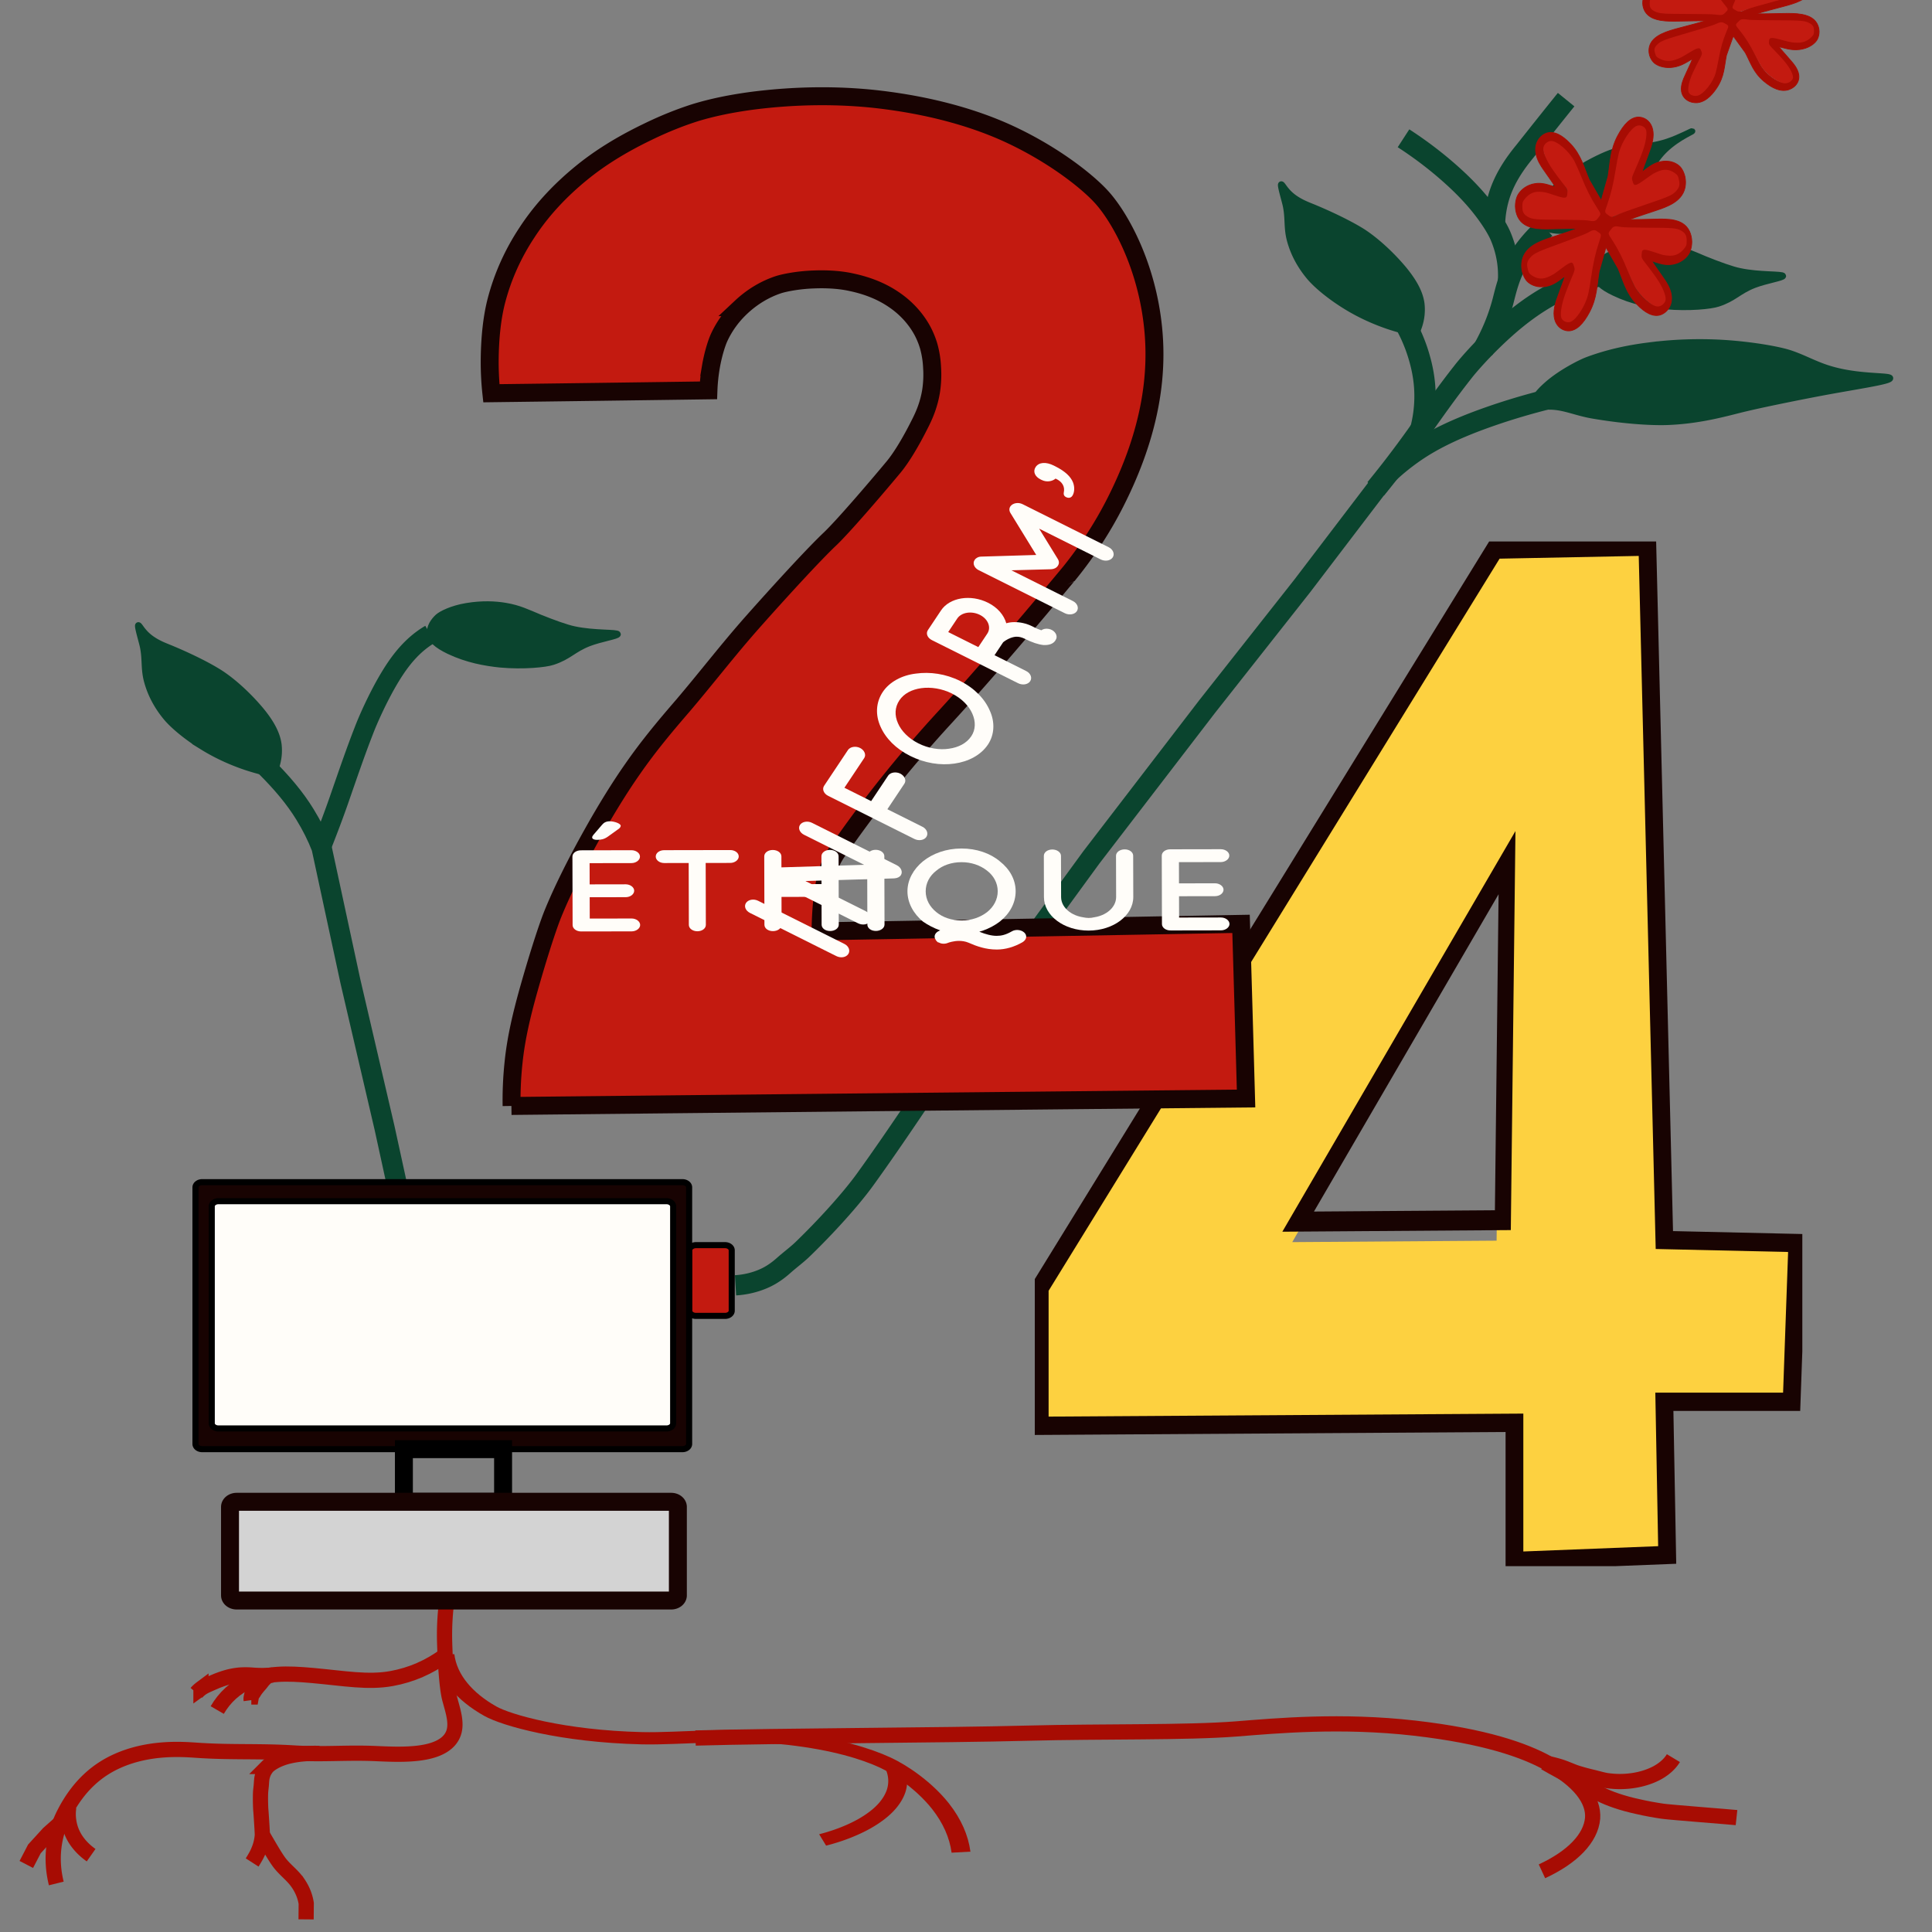
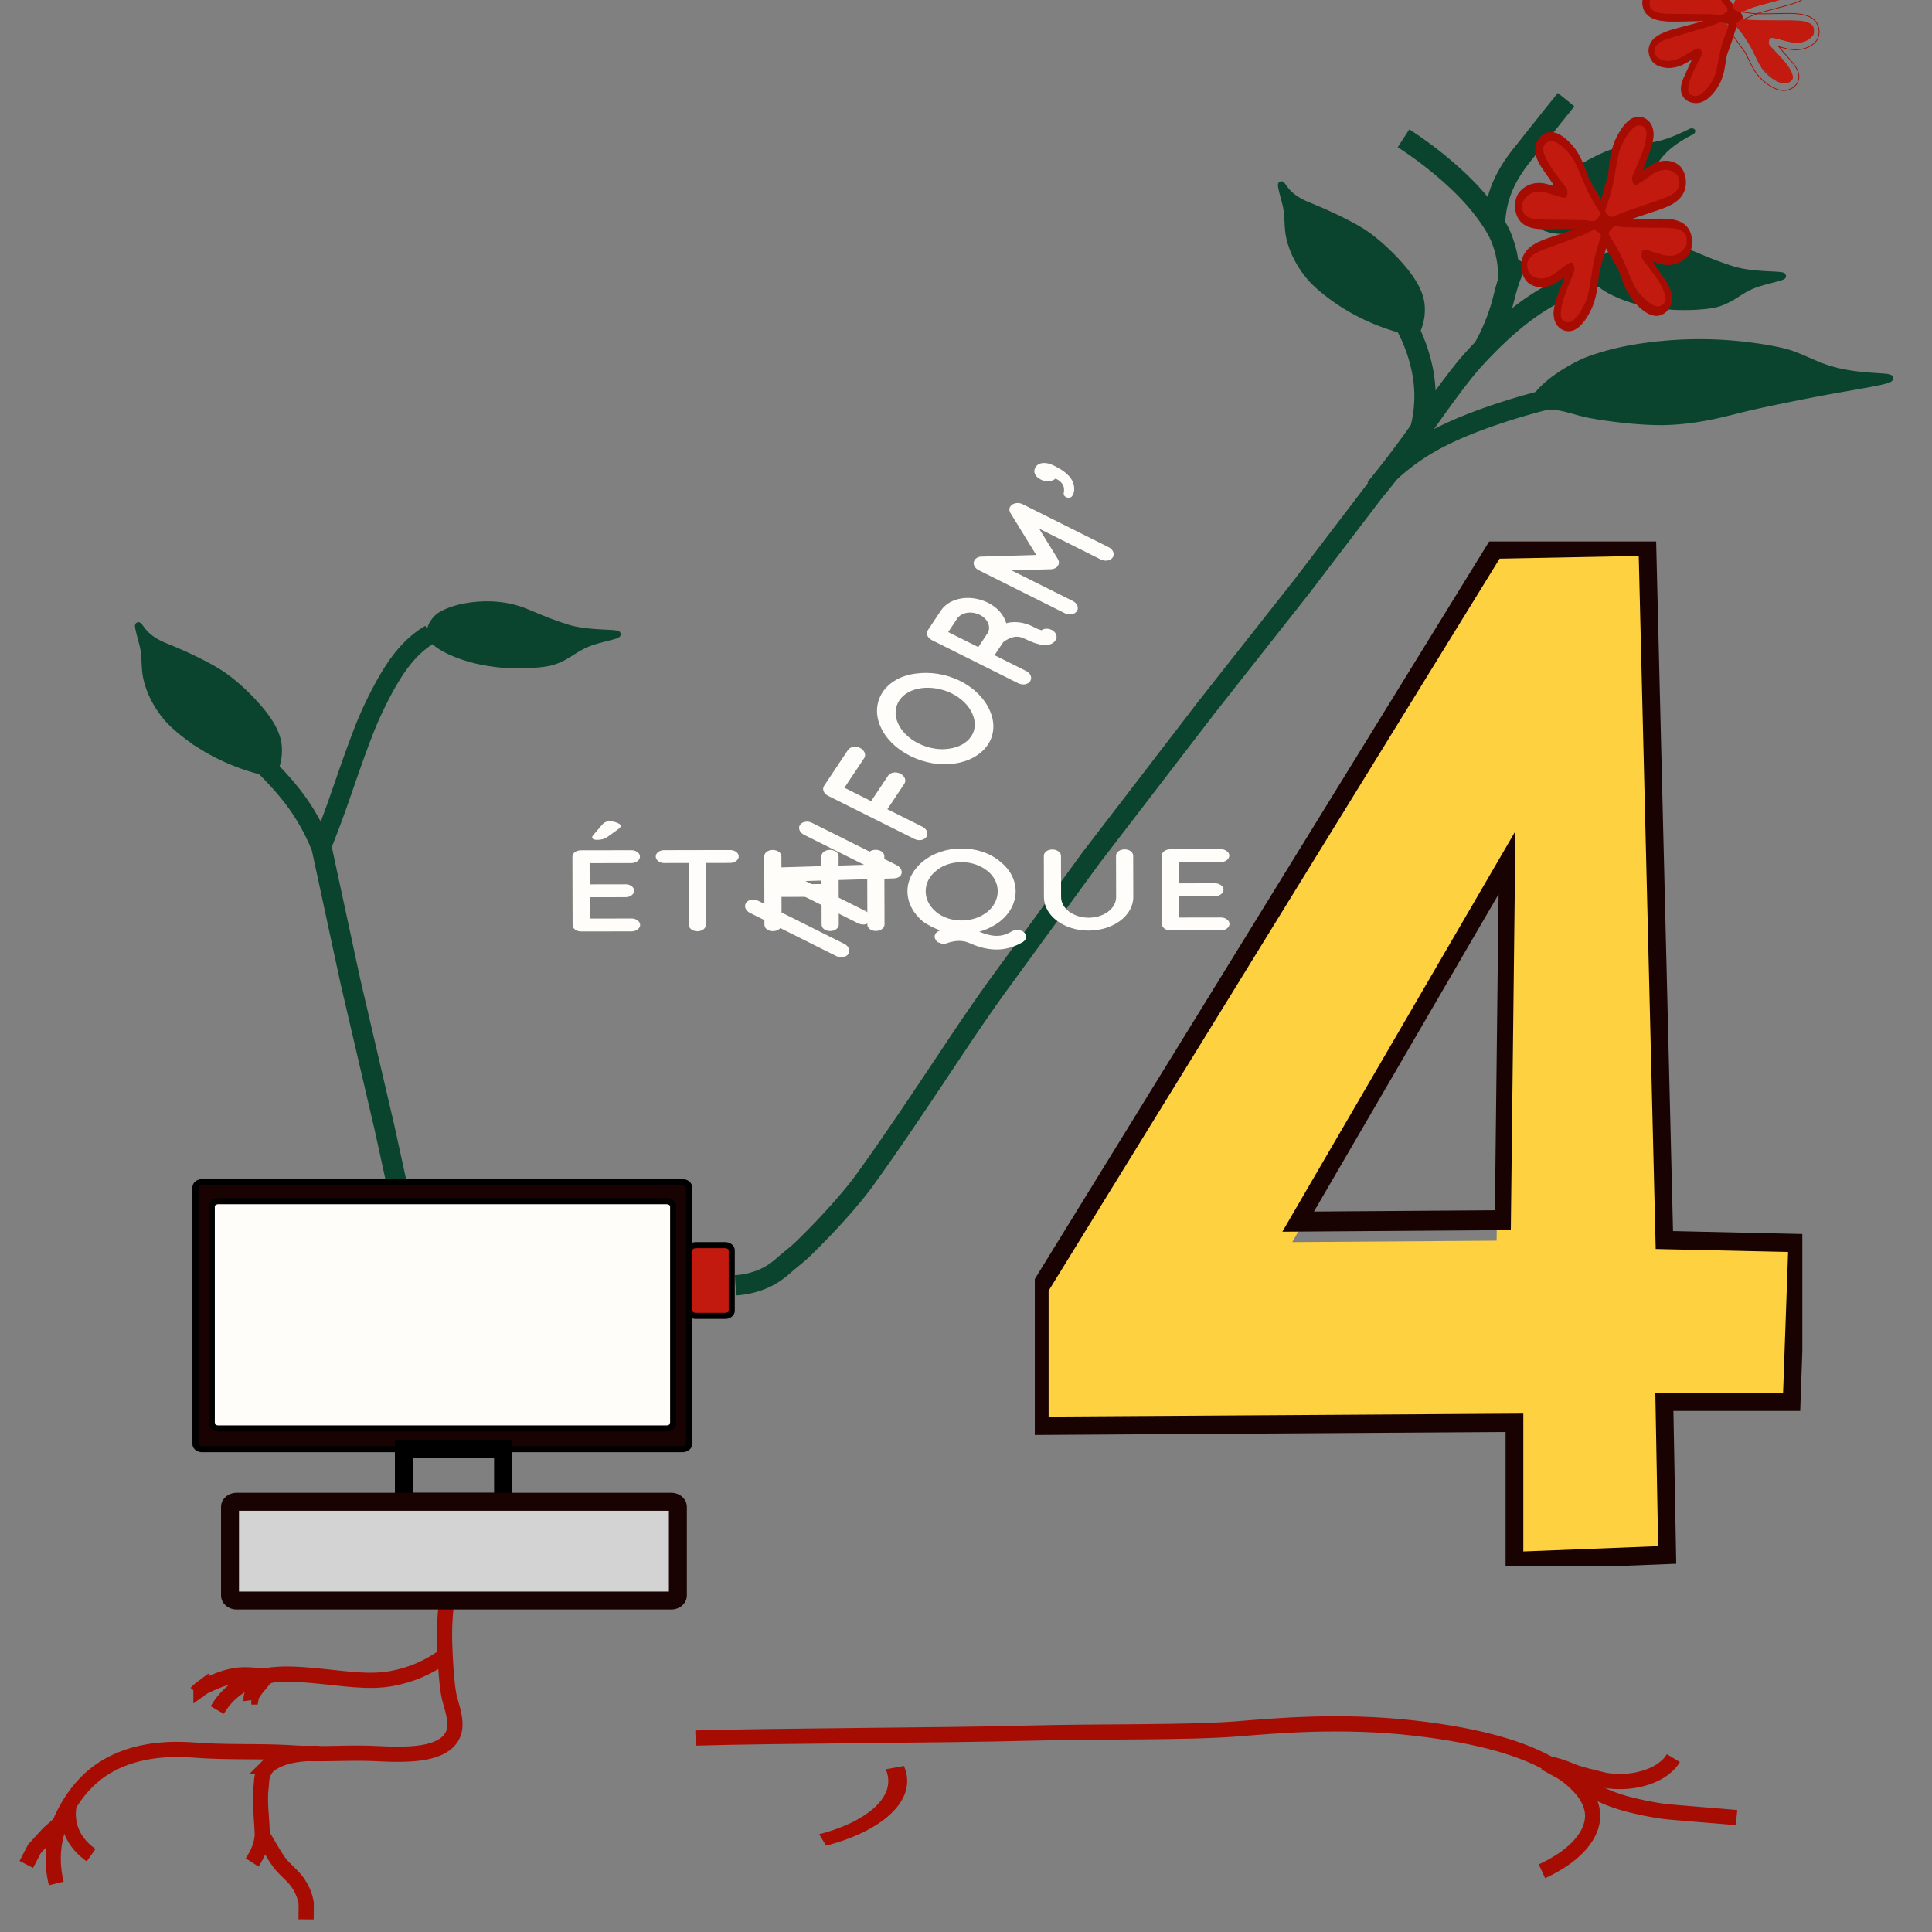
<svg xmlns="http://www.w3.org/2000/svg" xmlns:ns1="http://www.inkscape.org/namespaces/inkscape" xmlns:ns2="http://sodipodi.sourceforge.net/DTD/sodipodi-0.dtd" width="48" height="48" viewBox="0 0 12.7 12.7" version="1.1" id="svg6536" ns1:version="1.1.2 (0a00cf5339, 2022-02-04)" ns2:docname="Logo_bandeau.svg">
  <rect x="0" y="0" width="12.7" height="12.7" fill="#808080" stroke="none" />
  <ns2:namedview id="namedview6538" pagecolor="#ffffff" bordercolor="#666666" borderopacity="1.0" ns1:pageshadow="2" ns1:pageopacity="0.0" ns1:pagecheckerboard="0" ns1:document-units="mm" showgrid="false" units="px" ns1:zoom="18.211918" ns1:cx="18.943639" ns1:cy="24.736549" ns1:window-width="1850" ns1:window-height="1016" ns1:window-x="0" ns1:window-y="0" ns1:window-maximized="1" ns1:current-layer="layer1" />
  <defs id="defs6533">
    <clipPath clipPathUnits="userSpaceOnUse" id="clipPath1796">
      <path id="path1798" data-name="lettre 4 forme intérieure" class="cls-1" d="m 7490.638,4614.715 8.58,-724.07 -431,727 z" style="display:none;fill:#ffffff;fill-opacity:0" clip-path="none" />
      <path id="lpe_path-effect1800" style="fill:#ffffff;fill-opacity:0" class="powerclip" d="m 6536.028,3211.357 h 1586.59 v 2056.7 h -1586.59 z m 954.61,1403.358 8.58,-724.07 -431,727 z" />
    </clipPath>
    <ns1:path-effect effect="powerclip" id="path-effect1800" is_visible="true" lpeversion="1" inverse="true" flatten="false" hide_clip="false" message="Utilise la règle de remplissage « fill-rule: evenodd » de la boîte de dialogue &lt;b&gt;Fond et contour&lt;/b&gt; en l'absence de résultat de mise à plat après une conversion en chemin." />
  </defs>
  <g ns1:label="Calque 1" ns1:groupmode="layer" id="layer1">
    <g id="g1722" transform="matrix(0.106,0,0,0.131,2.024,-0.539)" style="stroke:#180302;stroke-width:1.001;stroke-miterlimit:4;stroke-dasharray:none;stroke-opacity:1">
      <path id="Forme_lettre_4" data-name="Forme lettre 4" class="cls-1" d="m 8100.538,4938.085 h -263.12 l 5.85,307.51 -315.73,12.06 v -277.36 l -981.31,6.03 v -276.36 l 940.38,-1482.28 315.73,-6.03 35.08,1391.84 274.81,6.03 z" clip-path="url(#clipPath1796)" style="fill:#fdd140;fill-opacity:1;fill-rule:evenodd;stroke:#180302;stroke-width:36.692;stroke-miterlimit:4;stroke-dasharray:none;stroke-opacity:1" ns1:path-effect="#path-effect1800" ns1:original-d="m 8100.5381,4938.0847 h -263.12 l 5.85,307.51 -315.73,12.06 v -277.36 l -981.31,6.03 v -276.36 l 940.38,-1482.28 315.73,-6.03 35.08,1391.84 274.81,6.03 z" transform="matrix(0.03,0,0,0.025,-151.003,-48.998)" />
      <path style="fill:none;stroke:#180302;stroke-width:1.001;stroke-linecap:butt;stroke-linejoin:miter;stroke-miterlimit:4;stroke-dasharray:none;stroke-opacity:1" d="M 61.409,65.415 74.362,47.402 74.104,65.342 Z" id="path6864" />
    </g>
    <path id="câble" class="cls-1" d="m 4.835,8.449 a 0.481,0.41 0 0 0 0.185,-0.044 c 0.06,-0.026 0.105,-0.063 0.133,-0.088 0.042,-0.037 0.088,-0.071 0.123,-0.105 C 5.421,8.072 5.591,7.887 5.69,7.749 5.882,7.483 6.105,7.146 6.311,6.837 6.386,6.725 6.461,6.616 6.54,6.505 L 7.174,5.636 7.934,4.646 8.56,3.852 9.114,3.125 A 1.563,1.334 0 0 1 9.309,2.967 C 9.414,2.896 9.535,2.836 9.69,2.776 9.842,2.718 10.007,2.666 10.193,2.62" style="fill:none;fill-rule:evenodd;stroke:#0a442e;stroke-width:0.133;stroke-miterlimit:4;stroke-dasharray:none;stroke-opacity:1" />
    <path id="câble-0" class="cls-1" d="M 2.789,8.611 2.528,7.415 2.303,6.449 2.114,5.572 C 2.085,5.497 2.048,5.424 2.005,5.354 1.94,5.248 1.856,5.147 1.74,5.032 1.627,4.92 1.499,4.81 1.35,4.696" style="fill:none;fill-rule:evenodd;stroke:#0a442e;stroke-width:0.133;stroke-miterlimit:4;stroke-dasharray:none;stroke-opacity:1" ns2:nodetypes="ccccccc" />
-     <path id="Forme_lettre_2" data-name="Forme lettre 2" class="cls-1" d="M 3.363,7.27 A 2.859,2.59 0 0 1 3.376,6.983 C 3.392,6.827 3.428,6.673 3.477,6.499 3.526,6.326 3.588,6.125 3.632,6.013 3.695,5.857 3.79,5.667 3.895,5.48 3.981,5.326 4.074,5.175 4.159,5.054 4.262,4.906 4.365,4.782 4.486,4.642 4.647,4.453 4.785,4.272 4.95,4.086 5.123,3.891 5.348,3.645 5.456,3.543 5.538,3.465 5.74,3.231 5.874,3.07 5.928,3.005 5.991,2.898 6.046,2.788 6.08,2.722 6.106,2.656 6.12,2.574 A 0.871,0.789 0 0 0 6.127,2.415 0.754,0.683 0 0 0 6.105,2.276 0.636,0.576 0 0 0 6.065,2.177 0.627,0.568 0 0 0 5.872,1.967 C 5.801,1.919 5.712,1.88 5.6,1.856 5.535,1.841 5.448,1.833 5.35,1.837 c -0.095,0.003 -0.189,0.02 -0.235,0.035 -0.08,0.027 -0.164,0.073 -0.243,0.147 A 0.712,0.645 0 0 0 4.728,2.217 c -0.019,0.041 -0.042,0.118 -0.055,0.195 A 1.414,1.281 0 0 0 4.657,2.566 Q 3.943,2.576 3.23,2.585 A 2.33,2.11 0 0 1 3.219,2.371 C 3.22,2.219 3.235,2.083 3.264,1.973 A 1.735,1.571 0 0 1 3.463,1.53 C 3.552,1.393 3.67,1.261 3.822,1.137 3.937,1.043 4.078,0.953 4.259,0.866 4.37,0.812 4.474,0.771 4.572,0.74 4.684,0.706 4.805,0.681 4.947,0.662 5.237,0.625 5.517,0.624 5.771,0.653 6.124,0.694 6.402,0.777 6.612,0.871 6.918,1.009 7.153,1.195 7.248,1.303 7.366,1.437 7.539,1.748 7.58,2.155 7.611,2.458 7.568,2.836 7.332,3.302 A 2.956,2.678 0 0 1 7.036,3.76 c -1.241e-4,0 -0.464,0.562 -0.823,0.953 A 8.877,8.042 0 0 0 5.56,5.519 c -0.067,0.094 -0.1,0.126 -0.133,0.263 -0.033,0.137 -0.033,0.34 -0.033,0.34 q 1.381,-0.024 2.764,-0.049 0.017,0.574 0.033,1.148 -2.414,0.024 -4.829,0.049 z" style="fill:#c31a10;fill-opacity:1;fill-rule:evenodd;stroke:#180302;stroke-width:0.118;stroke-miterlimit:4;stroke-dasharray:none;stroke-opacity:1" />
    <g aria-label="INFORM’" transform="matrix(0.002,-0.003,0.004,0.002,-1.135,0.048)" id="inform_" style="font-weight:bold;font-size:240.081px;font-family:Quicksand;-inkscape-font-specification:'Quicksand, Bold';fill:#fffdf9;fill-opacity:1;stroke-width:1.029" class="cls-2">
      <path d="m -730.151,2023.073 c 0,7.442 5.762,13.204 13.204,13.204 7.202,0 13.445,-5.762 13.445,-13.204 v -141.648 c 0,-7.442 -6.242,-13.204 -13.445,-13.204 -7.443,0 -13.204,5.762 -13.204,13.204 z" id="path900" style="fill:#fffdf9;fill-opacity:1" />
      <path d="m -632.198,1923.439 76.826,106.596 c 0.24,0.48 0.72,0.96 1.2,1.44 2.401,2.881 6.002,4.802 9.843,4.802 7.202,0 13.204,-6.002 13.204,-13.204 v -139.487 c 0,-6.962 -6.002,-12.964 -13.204,-12.964 -7.202,0 -12.964,6.002 -12.964,12.964 v 98.913 l -77.546,-107.316 c -4.081,-5.762 -12.244,-6.962 -18.246,-2.881 -3.601,2.641 -5.522,6.962 -5.282,11.044 0,0.24 0,0.24 0,0.24 v 139.487 c 0,7.202 5.762,13.204 13.204,13.204 6.962,0 12.964,-6.002 12.964,-13.204 z" id="path902" style="fill:#fffdf9;fill-opacity:1" />
      <path d="m -460.3,2036.277 c 7.443,0 13.445,-6.002 13.445,-13.204 v -57.619 h 55.939 c 7.202,0 13.204,-6.002 13.204,-13.445 0,-6.962 -6.002,-13.204 -13.204,-13.204 h -55.939 v -43.935 h 65.062 c 6.962,0 13.204,-6.002 13.204,-13.445 0,-7.202 -6.242,-13.204 -13.204,-13.204 h -77.786 c -0.48,0 -0.48,0 -0.48,0 0,0 -0.24,0 -0.24,0 -7.443,0 -13.204,6.002 -13.204,13.204 v 141.648 c 0,7.202 5.762,13.204 13.204,13.204 z" id="path904" style="fill:#fffdf9;fill-opacity:1" />
      <path d="m -257.912,1863.419 c -23.048,0 -44.175,9.843 -58.82,25.689 -14.885,15.845 -23.768,36.972 -23.768,60.74 0,23.768 8.883,45.135 23.768,60.74 14.645,15.605 35.772,25.689 58.82,25.689 0,0 0,0 0,0 22.087,0 43.215,-10.083 57.379,-25.689 14.885,-15.605 24.248,-36.972 24.248,-60.74 0,-23.768 -9.363,-44.895 -24.248,-60.74 -14.165,-15.845 -35.292,-25.689 -57.379,-25.689 z m 37.933,128.203 c -10.083,10.804 -23.528,17.286 -37.933,17.286 -15.365,0 -28.81,-6.482 -38.893,-17.286 -10.083,-10.323 -16.326,-25.449 -16.326,-41.774 0,-16.326 6.242,-31.451 16.326,-42.014 10.083,-10.804 23.528,-17.046 38.893,-17.046 14.405,0 27.849,6.242 37.933,17.046 9.843,10.564 16.326,25.689 16.326,42.014 0,16.326 -6.482,31.451 -16.326,41.774 z" id="path906" style="fill:#fffdf9;fill-opacity:1" />
      <path d="m -26.235,2008.188 c -0.48,-2.401 -1.2,-6.962 -0.96,-14.165 0,-10.083 -3.121,-18.966 -7.923,-25.929 -2.401,-3.601 -5.282,-6.482 -8.403,-8.883 11.524,-9.603 18.726,-23.528 18.726,-39.373 0,-28.57 -22.808,-51.617 -51.377,-51.617 h -42.734 c 0,0 0,0 0,0 -0.24,0 -0.24,0 -0.24,0 -7.443,0 -13.204,5.762 -13.204,13.204 v 141.648 c 0,7.202 5.762,13.204 13.204,13.204 7.443,0 13.445,-6.002 13.445,-13.204 v -52.098 h 28.33 c 2.161,0.48 8.403,2.401 13.445,5.762 2.881,1.921 5.762,4.321 7.202,6.962 1.681,2.641 2.641,5.762 2.881,10.323 0,13.204 1.681,21.847 5.042,28.81 1.921,3.361 4.562,6.482 7.683,8.403 3.361,2.161 6.962,2.641 9.363,2.641 0.24,0 0.24,0 0.24,0 2.401,0 4.321,-0.48 5.282,-0.72 6.962,-2.401 10.804,-9.843 8.403,-16.806 -1.44,-4.081 -4.562,-6.962 -8.403,-8.163 z M -76.171,1944.326 h -29.53 v -49.457 h 29.53 c 13.685,0 24.728,11.044 24.728,24.968 0,13.444 -11.044,24.488 -24.728,24.488 z" id="path908" style="fill:#fffdf9;fill-opacity:1" />
      <path d="m 152.145,1868.221 c 0,0 0,0 0,0 0,0 0,0 0,0 -0.24,0 -0.24,0 -0.24,0 -4.321,0 -8.163,1.921 -10.804,5.522 l -47.776,66.262 -47.776,-66.262 c -2.401,-3.601 -6.722,-5.522 -10.564,-5.522 -0.48,0 -0.48,0 -0.72,0 -7.202,0 -13.204,6.002 -13.204,13.204 v 141.648 c 0,7.202 6.002,13.204 13.204,13.204 7.443,0 13.445,-6.002 13.445,-13.204 v -101.074 l 34.332,48.016 c 2.641,3.601 6.722,5.522 11.044,5.522 0,0 0.24,0 0.24,0 0,0 0.24,0 0.24,0 4.321,0 8.163,-1.921 10.804,-5.522 l 34.572,-48.016 v 101.074 c 0,7.202 5.762,13.204 13.204,13.204 7.202,0 13.445,-6.002 13.445,-13.204 v -141.648 c 0,-7.202 -6.242,-12.964 -13.445,-13.204 z" id="path910" style="fill:#fffdf9;fill-opacity:1" />
      <path d="m 212.886,1929.201 c 0,3.841 2.401,6.722 7.443,6.722 6.722,0 16.085,-3.841 22.568,-10.323 7.443,-7.442 11.764,-18.726 11.764,-35.052 v -2.401 c 0,-12.964 -6.722,-21.127 -17.286,-21.127 -9.843,0 -16.326,6.962 -16.326,16.085 v 1.921 c 0,8.643 6.722,14.405 13.685,16.085 0.48,10.804 -5.282,18.246 -16.326,21.607 -3.121,0.96 -5.522,3.121 -5.522,6.482 z" id="path912" style="fill:#fffdf9;fill-opacity:1" />
    </g>
    <g aria-label="ÉTHIQUE" transform="matrix(0.004,-6.8741079e-6,7.9434463e-6,0.003,-0.131,-0.437)" id="Ethique" style="font-weight:bold;font-size:254px;font-family:Quicksand;-inkscape-font-specification:'Quicksand, Bold';fill:#fffdf9" class="cls-3">
      <path d="m 983.422,2188.898 c 0,0 0.254,-0.254 0.254,-0.254 0,0 0,0.254 0.508,0.254 h 82.296 c 7.366,0 13.97,-6.35 13.97,-13.97 0,-7.874 -6.604,-14.224 -13.97,-14.224 h -68.834 v -46.736 h 59.182 c 7.62,0 13.97,-6.35 13.97,-14.224 0,-7.366 -6.35,-13.97 -13.97,-13.97 h -59.182 v -46.482 h 68.834 c 7.366,0 13.97,-6.35 13.97,-14.224 0,-7.874 -6.604,-13.97 -13.97,-13.97 h -82.296 c -0.508,0 -0.508,0 -0.508,0 0,0 -0.254,0 -0.254,0 -7.874,0 -13.97,6.096 -13.97,13.97 v 149.86 c 0,7.62 6.096,13.97 13.97,13.97 z m 26.162,-200.66 c 7.112,0 11.938,-1.27 18.034,-6.858 l 17.018,-16.256 c 2.54,-2.286 4.318,-4.826 4.318,-7.62 0,-4.826 -10.16,-9.906 -18.288,-9.906 -5.334,0 -9.398,2.794 -12.192,7.366 l -14.478,22.352 c -1.016,1.524 -2.032,3.81 -2.032,5.588 0,3.302 3.302,5.334 7.62,5.334 z" id="path933" />
      <path d="m 1242.756,2025.068 c 0,-7.874 -6.35,-13.97 -13.97,-13.97 h -108.458 c -7.874,0 -13.97,6.096 -13.97,13.97 0,7.62 6.096,14.224 13.97,14.224 h 40.132 v 135.636 c 0,7.874 6.35,13.97 13.97,13.97 7.874,0 13.97,-6.096 13.97,-13.97 v -135.636 h 40.386 c 7.62,0 13.97,-6.604 13.97,-14.224 z" id="path935" />
      <path d="m 1298.636,2188.898 c 7.874,0 14.224,-6.096 14.224,-13.97 v -60.96 h 65.786 v 60.96 c 0,7.874 6.096,13.97 13.97,13.97 7.874,0 14.224,-6.096 14.224,-13.97 v -149.86 c 0,-7.874 -6.35,-13.97 -14.224,-13.97 -7.874,0 -13.97,6.096 -13.97,13.97 v 60.96 h -65.786 v -60.96 c 0,-7.874 -6.35,-13.97 -14.224,-13.97 -7.874,0 -13.97,6.096 -13.97,13.97 v 149.86 c 0,7.874 6.096,13.97 13.97,13.97 z" id="path937" />
      <path d="m 1453.829,2174.928 c 0,7.874 6.096,13.97 13.97,13.97 7.62,0 14.224,-6.096 14.224,-13.97 v -149.86 c 0,-7.874 -6.604,-13.97 -14.224,-13.97 -7.874,0 -13.97,6.096 -13.97,13.97 z" id="path939" />
      <path d="m 1711.639,2192.962 c -5.08,-6.35 -14.224,-7.62 -20.574,-2.54 -10.414,7.874 -17.526,9.652 -24.892,9.652 -8.128,0 -17.78,-3.302 -28.448,-9.144 l 5.842,-2.286 c 10.668,-5.08 20.32,-11.938 28.194,-20.066 16.256,-17.272 25.908,-40.64 25.908,-66.294 0,-25.4 -9.652,-48.514 -25.908,-65.532 -15.494,-17.526 -38.1,-28.194 -62.992,-28.194 -24.892,0 -47.244,10.668 -63.5,28.194 -15.494,17.018 -25.4,40.132 -25.4,65.532 0,25.654 9.906,49.022 25.4,66.294 8.382,7.874 18.034,14.478 28.194,19.304 l -0.762,0.508 c -7.112,3.556 -10.668,11.938 -6.858,19.558 0.762,2.54 2.286,4.064 3.556,5.842 0.254,0 0.254,0 0.508,0.254 0.762,0.254 1.27,0.254 1.524,0.508 3.81,3.048 9.652,3.556 14.732,0.762 1.016,-0.762 9.652,-4.318 18.034,-4.318 5.08,0 10.414,1.016 15.494,3.81 13.716,8.128 28.702,15.24 46.482,15.24 0,0 0.762,0 0.762,0 13.462,0 27.94,-5.334 41.91,-16.002 6.858,-5.588 7.874,-14.732 2.794,-21.082 z m -161.798,-90.678 c 0,-18.034 6.604,-34.036 17.526,-45.212 10.414,-11.684 24.892,-18.542 41.402,-18.542 16.256,0 30.734,6.858 41.91,18.542 10.922,11.176 17.526,27.178 17.526,45.212 0,18.034 -6.604,34.036 -17.526,45.72 -11.176,11.43 -25.654,18.288 -41.91,18.288 -16.51,0 -30.988,-6.858 -41.402,-18.288 -10.922,-11.684 -17.526,-27.686 -17.526,-45.72 z" id="path941" />
      <path d="m 1890.963,2115.492 v -90.424 c 0,-7.874 -6.096,-13.97 -13.97,-13.97 -7.874,0 -14.224,6.096 -14.224,13.97 v 90.424 c 0,24.892 -20.066,45.212 -45.212,45.212 -24.892,0 -45.212,-20.32 -45.212,-45.212 v -90.424 c 0,-7.874 -6.604,-13.97 -14.224,-13.97 -7.874,0 -13.97,6.096 -13.97,13.97 v 90.424 c 0,40.386 32.512,73.406 73.406,73.406 40.64,0 73.406,-33.02 73.406,-73.406 z" id="path943" />
      <path d="m 1951.922,2188.898 c 0,0 0.254,-0.254 0.254,-0.254 0,0 0,0.254 0.508,0.254 h 82.296 c 7.366,0 13.97,-6.35 13.97,-13.97 0,-7.874 -6.604,-14.224 -13.97,-14.224 h -68.834 v -46.736 h 59.182 c 7.62,0 13.97,-6.35 13.97,-14.224 0,-7.366 -6.35,-13.97 -13.97,-13.97 h -59.182 v -46.482 h 68.834 c 7.366,0 13.97,-6.35 13.97,-14.224 0,-7.874 -6.604,-13.97 -13.97,-13.97 h -82.296 c -0.508,0 -0.508,0 -0.508,0 0,0 -0.254,0 -0.254,0 -7.874,0 -13.97,6.096 -13.97,13.97 v 149.86 c 0,7.62 6.096,13.97 13.97,13.97 z" id="path945" />
    </g>
    <path id="PC_cadre_1" data-name="PC cadre 1" class="cls-1" d="m 1.329,7.771 h 3.157 a 0.044,0.034 0 0 1 0.044,0.034 v 1.687 a 0.044,0.034 0 0 1 -0.044,0.034 H 1.329 A 0.044,0.034 0 0 1 1.285,9.492 V 7.805 a 0.044,0.034 0 0 1 0.044,-0.034 z" style="fill:#180302;fill-opacity:1;fill-rule:evenodd;stroke:#000000;stroke-width:0.04px" />
    <path id="Ecran" class="cls-1" d="m 1.436,7.896 h 2.945 a 0.044,0.034 0 0 1 0.044,0.034 v 1.426 a 0.044,0.034 0 0 1 -0.044,0.034 H 1.436 a 0.044,0.034 0 0 1 -0.044,-0.034 v -1.426 a 0.044,0.034 0 0 1 0.044,-0.034 z" style="fill:#fffdf9;fill-opacity:1;fill-rule:evenodd;stroke:#000000;stroke-width:0.04px" />
    <path id="prise_cable" data-name="prise cable" class="cls-1" d="m 4.575,8.185 h 0.191 a 0.044,0.034 0 0 1 0.044,0.034 v 0.397 a 0.044,0.034 0 0 1 -0.044,0.034 H 4.575 A 0.044,0.034 0 0 1 4.531,8.616 V 8.219 a 0.044,0.034 0 0 1 0.044,-0.034 z" style="fill:#c31a10;fill-opacity:1;fill-rule:evenodd;stroke:#000000;stroke-width:0.04px" />
    <path id="pied" class="cls-1" d="M 2.655,9.526 H 3.307 V 9.872 H 2.655 Z" style="fill:none;fill-rule:evenodd;stroke:#000000;stroke-width:0.118;stroke-miterlimit:4;stroke-dasharray:none" />
    <g id="g1283" style="stroke-width:0.1;stroke-miterlimit:4;stroke-dasharray:none">
      <path id="racine" class="cls-1" d="m 2.936,10.528 a 2.983,2.275 0 0 0 -0.013,0.275 c 0.004,0.133 0.015,0.292 0.032,0.36 0.027,0.102 0.067,0.205 -0.006,0.282 -0.096,0.101 -0.324,0.089 -0.482,0.082 -0.192,-0.008 -0.346,0.008 -0.538,-0.004 -0.226,-0.014 -0.414,-0.002 -0.64,-0.018 -0.091,-0.006 -0.31,-0.023 -0.52,0.072 -0.124,0.056 -0.249,0.155 -0.345,0.341 -0.076,0.147 -0.093,0.306 -0.054,0.463" style="fill:none;stroke:#a70c03;stroke-width:0.1;stroke-miterlimit:4;stroke-dasharray:none;stroke-opacity:1" />
      <path id="racine_3" data-name="racine 3" class="cls-1" d="m 2.923,10.884 c -0.102,0.074 -0.217,0.126 -0.349,0.15 -0.156,0.028 -0.308,-0.001 -0.518,-0.02 -0.176,-0.016 -0.298,-0.016 -0.415,0.036 -0.094,0.042 -0.165,0.108 -0.213,0.191" style="fill:none;stroke:#a70c03;stroke-width:0.1;stroke-miterlimit:4;stroke-dasharray:none;stroke-opacity:1" />
      <path id="racine_5" data-name="racine 5" class="cls-1" d="m 2.099,11.526 c -0.064,-0.002 -0.132,0.003 -0.191,0.016 a 0.345,0.263 0 0 0 -0.078,0.025 c -0.034,0.015 -0.059,0.033 -0.071,0.045 a 0.223,0.17 0 0 0 -0.031,0.053 c -0.008,0.023 -0.008,0.04 -0.01,0.064 -0.001,0.018 -0.004,0.035 -0.005,0.053 -0.001,0.02 -0.001,0.046 -4.908e-4,0.071 4.908e-4,0.018 0.001,0.038 0.003,0.057 9.929e-4,0.016 0.003,0.041 0.004,0.061 0.002,0.03 0.004,0.06 0.005,0.09 a 0.529,0.403 0 0 1 -0.016,0.081 0.61,0.466 0 0 1 -0.026,0.059 c -0.008,0.014 -0.016,0.028 -0.025,0.042" style="fill:none;stroke:#a70c03;stroke-width:0.1;stroke-miterlimit:4;stroke-dasharray:none;stroke-opacity:1" />
      <path id="radicelle_1" data-name="radicelle 1" class="cls-1" d="m 1.793,11.011 a 0.64,0.488 0 0 1 -0.129,8.2e-4 0.434,0.331 0 0 0 -0.089,-8.38e-4 0.384,0.293 0 0 0 -0.078,0.014 0.524,0.399 0 0 0 -0.055,0.018 c -0.015,0.005 -0.039,0.016 -0.06,0.025 -0.025,0.011 -0.043,0.019 -0.061,0.032 a 0.214,0.163 0 0 0 -0.03,0.028" style="fill:none;stroke:#a70c03;stroke-width:0.1;stroke-miterlimit:4;stroke-dasharray:none;stroke-opacity:1" />
      <path id="radicelle_2" data-name="radicelle 2" class="cls-1" d="m 1.767,11.011 a 0.414,0.316 0 0 0 -0.035,0.032 c -0.01,0.011 -0.017,0.022 -0.027,0.033 -0.009,0.01 -0.016,0.019 -0.024,0.029 -0.005,0.007 -0.009,0.013 -0.013,0.02 -0.008,0.012 -0.014,0.019 -0.016,0.03 a 0.1,0.076 0 0 0 -0.001,0.021" style="fill:none;stroke:#a70c03;stroke-width:0.1;stroke-miterlimit:4;stroke-dasharray:none;stroke-opacity:1" />
      <path id="racine_4" data-name="racine 4" class="cls-1" d="m 4.572,11.425 c 0.551,-0.016 1.622,-0.017 2.182,-0.032 0.5,-0.013 1.042,-0.002 1.375,-0.028 0.263,-0.021 0.688,-0.06 1.17,-0.005 0.462,0.053 0.719,0.145 0.871,0.228 0.212,0.116 0.308,0.244 0.299,0.365 -0.012,0.13 -0.13,0.254 -0.333,0.348" style="fill:none;stroke:#a70c03;stroke-width:0.1;stroke-miterlimit:4;stroke-dasharray:none;stroke-opacity:1" ns2:nodetypes="ccccccc" />
      <path id="radicelle_3" data-name="radicelle 3" class="cls-1" d="m 10.158,11.588 c 0.033,0.021 0.224,0.121 0.255,0.142 0.03,0.022 0.065,0.043 0.105,0.063 0.032,0.016 0.068,0.031 0.107,0.044 0.044,0.015 0.092,0.028 0.143,0.039 0.052,0.012 0.106,0.022 0.161,0.03 0.046,0.007 0.439,0.037 0.486,0.042" style="fill:none;stroke:#a70c03;stroke-width:0.1;stroke-miterlimit:4;stroke-dasharray:none;stroke-opacity:1" ns2:nodetypes="ccccccc" />
      <path id="radicelle_4" data-name="radicelle 4" class="cls-1" d="m 10.162,11.59 a 0.56,0.359 0 0 1 0.083,0.02 c 0.045,0.013 0.08,0.031 0.119,0.044 a 1.109,0.712 0 0 0 0.111,0.03 c 0.032,0.008 0.071,0.019 0.09,0.021 a 0.382,0.245 0 0 0 0.328,-0.051 0.377,0.242 0 0 0 0.107,-0.097" style="fill:none;stroke:#a70c03;stroke-width:0.1;stroke-miterlimit:4;stroke-dasharray:none;stroke-opacity:1" />
      <path id="radicelle_5" data-name="radicelle 5" class="cls-1" d="m 0.399,11.981 -0.08,0.071 -0.093,0.102 -0.053,0.102" style="fill:none;stroke:#a70c03;stroke-width:0.1;stroke-miterlimit:4;stroke-dasharray:none;stroke-opacity:1" />
      <path id="radicelle_6" data-name="radicelle 6" class="cls-1" d="m 0.452,11.879 a 0.514,0.392 0 0 0 0,0.092 0.483,0.368 0 0 0 0.04,0.112 0.465,0.355 0 0 0 0.107,0.112" style="fill:none;stroke:#a70c03;stroke-width:0.1;stroke-miterlimit:4;stroke-dasharray:none;stroke-opacity:1" />
      <path id="radicelle_7" data-name="radicelle 7" class="cls-1" d="m 1.725,12.062 c 0.021,0.035 0.041,0.07 0.062,0.105 0.018,0.03 0.036,0.059 0.053,0.081 0.041,0.051 0.084,0.079 0.12,0.132 a 0.502,0.383 0 0 1 0.053,0.132 q -4.504e-4,0.052 -9.22e-4,0.105" style="fill:none;stroke:#a70c03;stroke-width:0.1;stroke-miterlimit:4;stroke-dasharray:none;stroke-opacity:1" />
      <g id="g2809" transform="matrix(0.301,0,0,0.195,-3.608,-6.054)" style="stroke-width:0.413;stroke-miterlimit:4;stroke-dasharray:none">
-         <path id="racine_2" data-name="racine 2" class="cls-1" d="m 21.703,86.824 c 0.058,0.743 0.421,1.411 0.992,1.907 0.346,0.301 1.571,0.847 3.307,0.911 0.839,0.031 2.014,-0.194 3.229,0.022 0.994,0.177 1.664,0.496 2.089,0.799 0.328,0.234 0.847,0.77 1.207,1.472 0.251,0.493 0.402,1.016 0.447,1.548" style="fill:none;stroke:#a70c03;stroke-width:0.413;stroke-miterlimit:4;stroke-dasharray:none;stroke-opacity:1" ns2:nodetypes="ccccccc" />
        <path id="radicelle_8" data-name="radicelle 8" class="cls-1" d="m 31.529,90.634 a 2.495,2.022 0 0 1 0.025,0.801 2.597,2.106 0 0 1 -0.443,0.843 2.926,2.372 0 0 1 -0.503,0.444 3.09,2.505 0 0 1 -0.656,0.349" style="fill:none;stroke:#a70c03;stroke-width:0.413;stroke-miterlimit:4;stroke-dasharray:none;stroke-opacity:1" />
      </g>
    </g>
    <path id="clavier" class="cls-1" d="m 1.556,9.872 h 2.856 a 0.044,0.034 0 0 1 0.044,0.034 v 0.581 a 0.044,0.034 0 0 1 -0.044,0.034 H 1.556 a 0.044,0.034 0 0 1 -0.044,-0.034 V 9.906 a 0.044,0.034 0 0 1 0.044,-0.034 z" style="fill:#d3d3d3;fill-opacity:1;fill-rule:evenodd;stroke:#180302;stroke-width:0.118;stroke-miterlimit:4;stroke-dasharray:none;stroke-opacity:1" />
    <path id="rameau_1" data-name="rameau 1" class="cls-1" d="M 9.043,3.214 C 9.139,3.097 9.227,2.981 9.312,2.862 9.413,2.718 9.511,2.579 9.615,2.447 9.674,2.371 9.807,2.227 9.947,2.11 10.061,2.016 10.171,1.944 10.308,1.884 a 1.36,1.041 0 0 1 0.194,-0.069" style="fill:none;fill-rule:evenodd;stroke:#0a442e;stroke-width:0.14;stroke-miterlimit:4;stroke-dasharray:none;stroke-opacity:1" />
    <path id="rameau_2" data-name="rameau 2" class="cls-1" d="M 9.34,2.82 A 1.457,1.116 0 0 0 9.367,2.623 C 9.369,2.537 9.358,2.447 9.329,2.348 A 1.653,1.266 0 0 0 9.202,2.068" style="fill:none;fill-rule:evenodd;stroke:#0a442e;stroke-width:0.14;stroke-miterlimit:4;stroke-dasharray:none;stroke-opacity:1" />
-     <path id="rameau_3" data-name="rameau 3" class="cls-1" d="M 9.748,2.301 A 2.066,1.582 0 0 0 9.88,1.98 C 9.901,1.898 9.922,1.806 9.981,1.707 A 1.146,0.877 0 0 1 10.158,1.498" style="fill:none;fill-rule:evenodd;stroke:#0a442e;stroke-width:0.14;stroke-miterlimit:4;stroke-dasharray:none;stroke-opacity:1" />
+     <path id="rameau_3" data-name="rameau 3" class="cls-1" d="M 9.748,2.301 A 2.066,1.582 0 0 0 9.88,1.98 C 9.901,1.898 9.922,1.806 9.981,1.707 " style="fill:none;fill-rule:evenodd;stroke:#0a442e;stroke-width:0.14;stroke-miterlimit:4;stroke-dasharray:none;stroke-opacity:1" />
    <path id="rameau_4" data-name="rameau 4" class="cls-1" d="M 9.916,1.849 A 1.089,0.834 0 0 0 9.862,1.547 C 9.837,1.491 9.788,1.416 9.726,1.34 9.657,1.256 9.573,1.174 9.471,1.089 A 2.744,2.101 0 0 0 9.226,0.909" style="fill:none;fill-rule:evenodd;stroke:#0a442e;stroke-width:0.14;stroke-miterlimit:4;stroke-dasharray:none;stroke-opacity:1" />
    <path id="rameau_5" data-name="rameau 5" class="cls-1" d="M 9.824,1.479 A 1.158,0.887 0 0 1 9.858,1.277 C 9.897,1.159 9.967,1.064 10.022,0.997 10.113,0.882 10.234,0.73 10.295,0.655" style="fill:none;fill-rule:evenodd;stroke:#0a442e;stroke-width:0.14;stroke-miterlimit:4;stroke-dasharray:none;stroke-opacity:1" />
    <path id="feuille_1" data-name="feuille 1" class="cls-1" d="m 10.093,2.652 c -0.017,-0.023 0.008,-0.063 0.077,-0.124 0.09,-0.08 0.22,-0.144 0.258,-0.159 0.137,-0.052 0.275,-0.081 0.411,-0.098 a 2.003,1.534 0 0 1 0.487,-0.017 c 0.181,0.011 0.363,0.042 0.441,0.068 0.102,0.034 0.173,0.08 0.286,0.11 0.18,0.049 0.37,0.035 0.372,0.054 0.003,0.022 -0.227,0.052 -0.497,0.104 -0.176,0.034 -0.386,0.077 -0.5,0.106 -0.129,0.033 -0.281,0.071 -0.468,0.078 -0.119,0.004 -0.301,-0.01 -0.488,-0.042 -0.113,-0.019 -0.188,-0.058 -0.283,-0.059 -0.026,-2.422e-4 -0.078,4.651e-4 -0.095,-0.022 z" style="fill:#0a442e;fill-opacity:1;fill-rule:evenodd;stroke:#0a442e;stroke-width:0.04px;stroke-opacity:1" />
    <path id="feuille_2" data-name="feuille 2" class="cls-1" d="m 10.488,1.815 c -0.01,-0.048 0.026,-0.092 0.051,-0.115 0.021,-0.019 0.091,-0.055 0.188,-0.071 0.103,-0.017 0.188,-0.013 0.258,-0.001 0.087,0.015 0.139,0.041 0.223,0.076 0.084,0.034 0.177,0.068 0.228,0.078 0.13,0.028 0.283,0.018 0.285,0.032 0.002,0.012 -0.114,0.03 -0.191,0.06 -0.102,0.04 -0.131,0.088 -0.236,0.122 -0.047,0.016 -0.193,0.031 -0.346,0.017 -0.097,-0.009 -0.217,-0.03 -0.337,-0.088 -0.083,-0.039 -0.116,-0.074 -0.123,-0.11 z" style="fill:#0a442e;fill-opacity:1;fill-rule:evenodd;stroke:#0a442e;stroke-width:0.04px;stroke-opacity:1" />
    <path id="feuille_3" data-name="feuille 3" class="cls-1" d="M 9.314,2.181 A 0.578,0.442 0 0 0 9.344,1.996 C 9.335,1.929 9.3,1.858 9.226,1.768 9.131,1.655 9.023,1.563 8.944,1.515 8.835,1.449 8.688,1.385 8.624,1.359 8.582,1.342 8.507,1.314 8.456,1.252 c -0.018,-0.021 -0.029,-0.042 -0.034,-0.04 -0.009,0.002 0.024,0.108 0.031,0.143 0.017,0.085 0.004,0.146 0.028,0.23 a 0.93,0.712 0 0 0 0.127,0.236 c 0.043,0.051 0.129,0.125 0.238,0.192 a 1.258,0.963 0 0 0 0.277,0.13 1.225,0.938 0 0 0 0.203,0.053" style="fill:#0a442e;fill-opacity:1;fill-rule:evenodd;stroke:#0a442e;stroke-width:0.04px;stroke-opacity:1" />
    <path id="feuille_3-4" data-name="feuille 3" class="cls-1" d="M 1.801,5.079 A 0.578,0.442 0 0 0 1.831,4.893 C 1.822,4.827 1.787,4.755 1.713,4.666 1.618,4.553 1.51,4.461 1.43,4.413 1.322,4.347 1.175,4.283 1.111,4.257 1.069,4.24 0.994,4.212 0.943,4.15 c -0.018,-0.021 -0.029,-0.042 -0.034,-0.04 -0.009,0.002 0.024,0.108 0.031,0.143 0.017,0.085 0.004,0.146 0.028,0.23 A 0.93,0.712 0 0 0 1.094,4.718 c 0.043,0.051 0.129,0.125 0.238,0.192 a 1.258,0.963 0 0 0 0.277,0.13 1.225,0.938 0 0 0 0.203,0.053" style="fill:#0a442e;fill-opacity:1;fill-rule:evenodd;stroke:#0a442e;stroke-width:0.04px;stroke-opacity:1" />
    <path id="feuille_4" data-name="feuille 4" class="cls-1" d="m 10.156,1.496 c -0.04,-0.032 -0.036,-0.093 0.005,-0.177 0.027,-0.055 0.092,-0.128 0.205,-0.201 0.089,-0.057 0.189,-0.104 0.241,-0.12 0.134,-0.04 0.221,-0.023 0.354,-0.067 0.084,-0.028 0.16,-0.071 0.163,-0.069 0.003,0.004 -0.133,0.057 -0.219,0.166 -0.068,0.085 -0.055,0.145 -0.12,0.232 -0.038,0.05 -0.103,0.109 -0.203,0.166 -0.087,0.049 -0.176,0.079 -0.271,0.089 -0.082,0.008 -0.134,-0.005 -0.153,-0.02 z" style="fill:#0a442e;fill-opacity:1;fill-rule:evenodd;stroke:#0a442e;stroke-width:0.04px;stroke-opacity:1" />
    <path id="nervure_centrale_1" data-name="nervure centrale 1" class="cls-1" d="m 10.193,2.62 a 1.056,0.809 0 0 1 0.177,-0.095 c 0.143,-0.061 0.283,-0.087 0.487,-0.104 a 3.947,3.022 0 0 1 0.463,-0.017" style="fill:none;fill-rule:evenodd;stroke:#0a442e;stroke-width:0.04px;stroke-opacity:1" />
    <path id="nervure_centrale_2" data-name="nervure centrale 2" class="cls-1" d="m 10.497,1.805 a 0.489,0.374 0 0 1 0.571,-0.03" style="fill:none;fill-rule:evenodd;stroke:#0a442e;stroke-width:0.04px;stroke-opacity:1" />
    <path id="rameau_1-9" data-name="rameau 1" class="cls-1" d="M 2.109,5.576 C 2.156,5.458 2.2,5.342 2.241,5.222 2.291,5.078 2.339,4.938 2.391,4.805 2.42,4.728 2.485,4.584 2.554,4.467 2.61,4.372 2.665,4.299 2.732,4.239 a 0.67,1.047 0 0 1 0.096,-0.07" style="fill:none;fill-rule:evenodd;stroke:#0a442e;stroke-width:0.128;stroke-miterlimit:4;stroke-dasharray:none;stroke-opacity:1" />
    <path id="feuille_2-6" data-name="feuille 2" class="cls-1" d="m 2.828,4.17 c -0.01,-0.048 0.026,-0.092 0.051,-0.115 0.021,-0.019 0.091,-0.055 0.188,-0.071 0.103,-0.017 0.188,-0.013 0.258,-0.001 0.087,0.015 0.139,0.041 0.223,0.076 0.084,0.034 0.177,0.068 0.228,0.078 0.13,0.028 0.283,0.018 0.285,0.032 0.002,0.012 -0.114,0.03 -0.191,0.06 -0.102,0.04 -0.131,0.088 -0.236,0.122 -0.047,0.016 -0.193,0.031 -0.346,0.017 C 3.19,4.358 3.071,4.337 2.951,4.28 2.868,4.24 2.835,4.206 2.828,4.17 Z" style="fill:#0a442e;fill-opacity:1;fill-rule:evenodd;stroke:#0a442e;stroke-width:0.04px;stroke-opacity:1" />
    <path id="nervure_centrale_2-1" data-name="nervure centrale 2" class="cls-1" d="m 2.837,4.16 a 0.489,0.374 0 0 1 0.571,-0.03" style="fill:none;fill-rule:evenodd;stroke:#0a442e;stroke-width:0.04px;stroke-opacity:1" />
    <path id="nervure_centrale_3" data-name="nervure centrale 3" class="cls-1" d="m 10.151,1.479 a 1.395,1.068 0 0 1 0.182,-0.206 c 0.07,-0.062 0.139,-0.11 0.203,-0.144 a 0.973,0.745 0 0 1 0.111,-0.051" style="fill:none;fill-rule:evenodd;stroke:#0a442e;stroke-width:0.04px;stroke-opacity:1" />
    <path id="nervure_centrale_4" data-name="nervure centrale 4" class="cls-1" d="M 1.813,5.092 A 0.963,0.737 0 0 0 1.711,4.809 C 1.644,4.709 1.564,4.646 1.452,4.568 1.378,4.517 1.304,4.468 1.228,4.42" style="fill:none;fill-rule:evenodd;stroke:#0a442e;stroke-width:0.04px;stroke-opacity:1" />
-     <path id="nervure_centrale_4-2" data-name="nervure centrale 4" class="cls-1" d="M 9.214,2.081 A 0.963,0.737 0 0 0 9.112,1.798 C 9.045,1.698 8.965,1.635 8.853,1.557 8.779,1.506 8.706,1.457 8.629,1.409" style="fill:none;fill-rule:evenodd;stroke:#0a442e;stroke-width:0.04px;stroke-opacity:1" />
    <g id="g15795" transform="matrix(0.009,0,0,0.008,-45.586,-14.836)">
      <g id="g12753-3" transform="matrix(0.55,0,0,0.607,2684.463,845.303)" style="fill:none;stroke:#a70c03;stroke-opacity:1">
        <g id="pétale_4-3" class="cls-1" style="fill:none;stroke:#a70c03;stroke-opacity:1">
          <path style="color:#000000;fill:none;fill-rule:evenodd;stroke:#a70c03;stroke-width:10.4;stroke-opacity:1;-inkscape-stroke:none" d="m 6625.652,1672.807 c -4.04,-4.21 -7.905,-8.945 -11.61,-14.265 -3.705,-5.32 -7.25,-11.225 -10.65,-17.775 -3.74,-7.205 -6.357,-13.742 -9.661,-19.874 -3.304,-6.131 -7.294,-11.856 -13.779,-17.436 -5.315,-4.57 -10.41,-7.862 -15.156,-9.662 -4.746,-1.8 -9.144,-2.107 -13.064,-0.708 -1.455,0.52 -3.37,1.46 -5.119,2.913 -1.749,1.454 -3.331,3.421 -4.121,5.997 -1.1,3.6 -0.36,7.215 1.045,10.443 1.405,3.228 3.475,6.067 5.035,8.117 1.98,2.595 8.777,10.205 14.877,17.491 6.1,7.286 11.502,14.249 10.693,15.549 -0.505,0.805 -2.817,0.307 -6.7,-0.775 -3.882,-1.083 -9.335,-2.75 -16.12,-4.285 -1.9,-0.43 -4.975,-1.06 -8.716,-1.196 -3.741,-0.136 -8.149,0.221 -12.714,1.766 -3.835,1.295 -6.763,3.062 -8.895,4.831 -2.132,1.769 -3.47,3.539 -4.125,4.839 -1.169,2.464 -1.75,5.119 -1.75,7.769 0,0.224 0,0.448 0.013,0.672 0.106,2.872 0.895,5.718 2.358,8.289 3.185,5.44 9.32,8.15 16.586,9.465 7.266,1.315 15.664,1.235 23.374,1.095 6.065,-0.105 13.125,-0.27 19.556,-0.383 6.431,-0.113 12.234,-0.172 15.784,-0.068 4.995,0.15 15.46,1.875 24.944,2.973 9.484,1.097 17.986,1.567 19.056,-0.792 0.72,-1.6 -0.49,-3.708 -2.667,-6.235 -2.178,-2.527 -5.322,-5.475 -8.473,-8.755 z m -22.26,-32.04 c -3.74,-7.205 -6.357,-13.742 -9.661,-19.874 -3.304,-6.131 -7.294,-11.856 -13.779,-17.436 -5.315,-4.57 -10.41,-7.862 -15.156,-9.662 -4.746,-1.8 -9.144,-2.107 -13.064,-0.708 -1.455,0.52 -3.37,1.46 -5.119,2.913 -1.749,1.454 -3.331,3.421 -4.121,5.997 -1.1,3.6 -0.36,7.215 1.045,10.443 1.405,3.228 3.475,6.067 5.035,8.117 1.98,2.595 8.777,10.205 14.877,17.491 6.1,7.286 11.502,14.249 10.693,15.549 -0.505,0.805 -2.817,0.307 -6.7,-0.775 -3.882,-1.083 -9.335,-2.75 -16.12,-4.285 -1.9,-0.43 -4.975,-1.06 -8.716,-1.196 -3.741,-0.136 -8.149,0.221 -12.714,1.766 -3.835,1.295 -6.763,3.062 -8.895,4.831 -2.132,1.769 -3.47,3.539 -4.125,4.839 -1.169,2.464 -1.75,5.119 -1.75,7.769 0,0.224 0,0.448 0.013,0.672 0.106,2.872 0.895,5.718 2.358,8.289 3.185,5.44 9.32,8.15 16.586,9.465 7.266,1.315 15.664,1.235 23.374,1.095 6.065,-0.105 13.125,-0.27 19.556,-0.383 6.431,-0.113 12.234,-0.172 15.784,-0.068 4.995,0.15 15.46,1.875 24.944,2.973 9.484,1.097 17.986,1.567 19.056,-0.792 0.72,-1.6 -0.49,-3.708 -2.667,-6.235 -2.178,-2.527 -5.322,-5.475 -8.473,-8.755 -11.13,-16.02 -8.345,-12.273 -6.952,-10.399 1.393,1.874 1.393,1.874 -15.307,-21.641 z" id="path12885-3" />
          <path style="color:#000000;fill:none;fill-rule:evenodd;stroke:#a70c03;stroke-opacity:1;-inkscape-stroke:none" d="m 6558.217,1587.059 c -1.403,-0.08 -2.798,-0.034 -4.174,0.15 -1.376,0.184 -2.734,0.507 -4.061,0.981 -0.982,0.351 -2.071,0.819 -3.207,1.441 -1.136,0.622 -2.318,1.4 -3.486,2.371 -2.337,1.942 -4.624,4.742 -5.768,8.469 v 0 0 c -0.394,1.288 -0.619,2.565 -0.709,3.816 -0.18,2.503 0.182,4.905 0.822,7.1 0.32,1.097 0.71,2.142 1.137,3.121 0.853,1.959 1.865,3.725 2.865,5.268 1.001,1.542 1.989,2.86 2.799,3.924 v 0 0 c 2.488,3.26 9.002,10.481 15.025,17.676 1.547,1.848 2.608,3.296 3.951,4.986 -3.301,-0.938 -6.27,-1.851 -10.943,-2.908 v 0 c -2.011,-0.455 -5.454,-1.167 -9.674,-1.32 -2.11,-0.077 -4.428,-0.017 -6.881,0.287 -2.452,0.304 -5.038,0.853 -7.686,1.748 0,5e-4 0,0 0,0 -2.215,0.748 -4.197,1.642 -5.951,2.621 -1.756,0.98 -3.284,2.045 -4.596,3.133 -1.311,1.087 -2.403,2.177 -3.303,3.262 -0.899,1.085 -1.606,2.167 -2.147,3.24 l -0.027,0.055 -0.027,0.055 c -1.504,3.168 -2.252,6.588 -2.252,9.998 0,0.205 0,0.518 0.019,0.891 0.141,3.687 1.155,7.344 3.031,10.643 l 0.016,0.027 0.018,0.029 c 1.069,1.826 2.363,3.394 3.828,4.744 4.394,4.05 10.323,6.124 16.318,7.209 7.992,1.446 16.649,1.318 24.391,1.178 6.089,-0.105 13.148,-0.271 19.557,-0.383 6.407,-0.112 12.212,-0.166 15.537,-0.068 2.009,0.06 5.718,0.515 10.133,1.096 4.415,0.58 9.535,1.284 14.369,1.844 4.834,0.559 9.45,0.981 13.342,0.936 1.946,-0.023 3.697,-0.136 5.465,-0.572 1.768,-0.437 4.22,-1.166 5.584,-4.174 v -0.01 -0.01 c 0.579,-1.287 0.719,-2.608 0.611,-3.834 -0.108,-1.226 -0.465,-2.358 -0.885,-3.262 -0.84,-1.807 -1.953,-3.222 -3.197,-4.666 -2.404,-2.79 -5.434,-5.624 -8.367,-8.656 -3.707,-5.34 -4.53,-6.575 -5.547,-8.08 -0.062,-0.178 -0.115,-0.337 -0.15,-0.416 -0.061,-0.137 -0.104,-0.221 -0.139,-0.287 -0.139,-0.266 -0.174,-0.307 -0.211,-0.365 -0.586,-0.936 -0.613,-0.899 -1.574,-2.258 -1.89,-2.672 -6.129,-8.641 -14.203,-20.01 -3.528,-6.837 -6.121,-13.279 -9.564,-19.67 -3.492,-6.48 -7.946,-12.871 -14.965,-18.91 v 0 0 c -2.812,-2.418 -5.597,-4.537 -8.375,-6.314 -2.778,-1.777 -5.547,-3.214 -8.326,-4.268 -2.779,-1.054 -5.618,-1.714 -8.424,-1.873 z m -0.525,10.363 c 1.559,0.095 3.293,0.488 5.26,1.234 3.933,1.492 8.605,4.439 13.609,8.742 8e-4,7e-4 0,0 0,0 2.975,2.56 5.343,5.104 7.357,7.731 2.015,2.627 3.675,5.338 5.232,8.229 3.116,5.782 5.75,12.337 9.625,19.803 l 3.272,6.303 0.154,-0.154 c 2.451,4.31 4.954,8.443 7.572,12.203 3.734,5.362 7.655,10.158 11.76,14.479 l 0.082,0.119 0.283,0.293 c 3e-4,3e-4 -3e-4,0 0,0 v 0 l 3.674,3.828 0.017,-0.017 c 1.374,1.382 2.911,2.928 3.885,4.008 -2.96,-0.02 -6.835,-0.304 -11.145,-0.803 -4.65,-0.538 -9.502,-1.246 -13.94,-1.84 -4.437,-0.594 -8.459,-1.076 -11.445,-1.166 v 0 0 c -3.775,-0.111 -9.574,-0.046 -16.027,0.066 -6.454,0.113 -13.514,0.278 -19.555,0.383 v 0 0 c -7.677,0.139 -15.812,0.172 -22.352,-1.012 -3.269,-0.592 -6.003,-1.441 -8.18,-2.59 -1.089,-0.574 -2.039,-1.224 -2.848,-1.953 -0.802,-0.723 -1.461,-1.528 -1.982,-2.414 -0.512,-0.907 -0.911,-1.859 -1.188,-2.838 -0.28,-0.992 -0.439,-2.011 -0.477,-3.035 v -0.055 -0.055 c 0,-0.023 0,-0.147 0,-0.371 0,-0.945 0.103,-1.89 0.31,-2.818 0.202,-0.901 0.511,-1.785 0.91,-2.641 0.24,-0.467 1.147,-1.797 2.773,-3.146 1.643,-1.363 4.004,-2.813 7.24,-3.906 v 0 c 3.833,-1.297 7.595,-1.613 10.857,-1.494 3.262,0.119 5.969,0.666 7.758,1.07 v 0 c 6.579,1.488 11.871,3.105 15.871,4.221 2,0.558 3.634,1.003 5.287,1.236 0.827,0.117 1.654,0.216 2.83,0.049 1.176,-0.168 3.181,-0.837 4.385,-2.756 v -0.01 -0.01 c 0.669,-1.074 0.895,-2.018 0.922,-2.816 0.027,-0.798 -0.144,-1.448 -0.266,-1.934 -0.243,-0.972 -0.562,-1.646 -0.914,-2.33 -0.703,-1.368 -1.596,-2.707 -2.68,-4.223 -2.168,-3.032 -5.091,-6.645 -8.18,-10.334 -6.175,-7.375 -13.251,-15.368 -14.727,-17.301 v -0.01 c -1.5,-1.972 -3.299,-4.504 -4.402,-7.039 -0.552,-1.269 -0.918,-2.469 -1.068,-3.607 -0.15,-1.138 -0.084,-2.216 0.229,-3.238 2e-4,-6e-4 -1e-4,0 0,0 0.218,-0.709 0.547,-1.347 0.965,-1.928 0.419,-0.582 0.927,-1.107 1.508,-1.59 1.161,-0.965 2.597,-1.676 3.543,-2.014 1.266,-0.452 2.652,-0.657 4.211,-0.562 z" id="path12887-7" />
        </g>
        <g id="pétale_4-6-3" class="cls-1" style="fill:none;stroke:#a70c03;stroke-opacity:1">
-           <path style="color:#000000;fill:none;fill-rule:evenodd;stroke:#a70c03;stroke-width:10.4;stroke-opacity:1;-inkscape-stroke:none" d="m 6628.487,1699.277 c 4.04,4.21 7.905,8.945 11.61,14.265 3.705,5.32 7.25,11.225 10.65,17.775 3.74,7.205 6.357,13.742 9.661,19.874 3.304,6.131 7.294,11.856 13.779,17.436 5.315,4.57 10.41,7.862 15.156,9.662 4.746,1.8 9.144,2.107 13.064,0.708 1.455,-0.52 3.37,-1.46 5.119,-2.913 1.749,-1.454 3.331,-3.421 4.121,-5.997 1.1,-3.6 0.36,-7.215 -1.045,-10.443 -1.405,-3.228 -3.475,-6.067 -5.035,-8.117 -1.98,-2.595 -8.777,-10.205 -14.877,-17.491 -6.1,-7.286 -11.502,-14.249 -10.693,-15.549 0.505,-0.805 2.817,-0.307 6.7,0.775 3.882,1.083 9.335,2.75 16.12,4.285 1.9,0.43 4.975,1.06 8.716,1.196 3.741,0.136 8.149,-0.221 12.714,-1.766 3.835,-1.295 6.763,-3.062 8.895,-4.831 2.132,-1.769 3.47,-3.539 4.125,-4.839 1.169,-2.464 1.75,-5.119 1.75,-7.769 0,-0.224 0,-0.448 -0.013,-0.672 -0.106,-2.872 -0.895,-5.718 -2.358,-8.289 -3.185,-5.44 -9.32,-8.15 -16.586,-9.465 -7.266,-1.315 -15.664,-1.235 -23.374,-1.095 -6.065,0.105 -13.125,0.27 -19.556,0.383 -6.431,0.113 -12.234,0.172 -15.784,0.068 -4.995,-0.15 -15.46,-1.875 -24.944,-2.973 -9.484,-1.097 -17.986,-1.567 -19.056,0.792 -0.72,1.6 0.49,3.708 2.667,6.235 2.178,2.527 5.322,5.475 8.473,8.755 z m 22.26,32.04 c 3.74,7.205 6.357,13.742 9.661,19.874 3.304,6.131 7.294,11.856 13.779,17.436 5.315,4.57 10.41,7.862 15.156,9.662 4.746,1.8 9.144,2.107 13.064,0.708 1.455,-0.52 3.37,-1.46 5.119,-2.913 1.749,-1.454 3.331,-3.421 4.121,-5.997 1.1,-3.6 0.36,-7.215 -1.045,-10.443 -1.405,-3.228 -3.475,-6.067 -5.035,-8.117 -1.98,-2.595 -8.777,-10.205 -14.877,-17.491 -6.1,-7.286 -11.502,-14.249 -10.693,-15.549 0.505,-0.805 2.817,-0.307 6.7,0.775 3.882,1.083 9.335,2.75 16.12,4.285 1.9,0.43 4.975,1.06 8.716,1.196 3.741,0.136 8.149,-0.221 12.714,-1.766 3.835,-1.295 6.763,-3.062 8.895,-4.831 2.132,-1.769 3.47,-3.539 4.125,-4.839 1.169,-2.464 1.75,-5.119 1.75,-7.769 0,-0.224 0,-0.448 -0.013,-0.672 -0.106,-2.872 -0.895,-5.718 -2.358,-8.289 -3.185,-5.44 -9.32,-8.15 -16.586,-9.465 -7.266,-1.315 -15.664,-1.235 -23.374,-1.095 -6.065,0.105 -13.125,0.27 -19.556,0.383 -6.431,0.113 -12.234,0.172 -15.784,0.068 -4.995,-0.15 -15.46,-1.875 -24.944,-2.973 -9.484,-1.097 -17.986,-1.567 -19.056,0.792 -0.72,1.6 0.49,3.708 2.667,6.235 2.178,2.527 5.322,5.475 8.473,8.755 11.13,16.02 8.345,12.273 6.952,10.399 -1.393,-1.874 -1.393,-1.874 15.307,21.641 z" id="path12891-2" />
          <path style="color:#000000;fill:none;fill-rule:evenodd;stroke:#a70c03;stroke-opacity:1;-inkscape-stroke:none" d="m 6623.658,1677.395 c -1.946,0.023 -3.695,0.134 -5.463,0.57 -1.326,0.328 -3.037,0.822 -4.385,2.317 -0.449,0.498 -0.858,1.107 -1.199,1.859 v 0.01 0.01 c -0.289,0.643 -0.47,1.295 -0.565,1.94 -0.094,0.645 -0.103,1.281 -0.049,1.895 0.108,1.226 0.467,2.356 0.887,3.26 0.84,1.807 1.951,3.224 3.195,4.668 2.406,2.792 5.437,5.629 8.373,8.664 3.7,5.329 4.523,6.564 5.539,8.068 0.063,0.179 0.117,0.34 0.152,0.42 0.061,0.137 0.106,0.221 0.141,0.287 0.139,0.266 0.172,0.307 0.209,0.365 0.586,0.936 0.613,0.899 1.574,2.258 1.89,2.672 6.131,8.641 14.205,20.01 3.528,6.836 6.119,13.279 9.562,19.67 0.873,1.62 1.806,3.233 2.824,4.838 1.018,1.605 2.122,3.202 3.336,4.783 1.214,1.581 2.539,3.147 3.998,4.697 1.459,1.55 3.052,3.082 4.807,4.592 v 0 0 c 5.624,4.836 11.145,8.474 16.703,10.582 5.558,2.108 11.349,2.638 16.656,0.742 1.965,-0.702 4.357,-1.87 6.693,-3.812 2.337,-1.942 4.626,-4.744 5.769,-8.471 v 0 0 c 0.394,-1.288 0.617,-2.567 0.707,-3.818 0.09,-1.252 0.045,-2.476 -0.103,-3.664 -0.296,-2.376 -1.003,-4.598 -1.855,-6.557 -0.853,-1.959 -1.863,-3.724 -2.863,-5.266 -1.001,-1.542 -1.991,-2.86 -2.801,-3.924 v 0 0 c -2.488,-3.26 -9,-10.481 -15.024,-17.676 -1.547,-1.848 -2.61,-3.294 -3.953,-4.984 3.302,0.939 6.271,1.849 10.945,2.906 2.011,0.455 5.454,1.167 9.674,1.32 2.11,0.077 4.428,0.015 6.881,-0.289 2.451,-0.304 5.038,-0.851 7.686,-1.746 v 0 c 4.431,-1.497 7.926,-3.58 10.547,-5.754 1.311,-1.087 2.403,-2.176 3.303,-3.262 0.899,-1.085 1.606,-2.167 2.147,-3.24 l 0.029,-0.055 0.025,-0.055 c 1.504,-3.168 2.252,-6.59 2.252,-10 0,-0.205 0,-0.517 -0.02,-0.889 -0.07,-1.839 -0.355,-3.671 -0.859,-5.455 -0.506,-1.792 -1.232,-3.534 -2.172,-5.188 l -0.016,-0.027 -0.016,-0.029 c -1.069,-1.826 -2.363,-3.394 -3.828,-4.744 -4.394,-4.05 -10.325,-6.124 -16.32,-7.209 v 0 c -1.998,-0.362 -4.039,-0.623 -6.096,-0.812 -2.057,-0.189 -4.13,-0.305 -6.195,-0.371 -4.131,-0.131 -8.232,-0.062 -12.104,0.01 -6.088,0.105 -13.146,0.271 -19.553,0.383 -6.408,0.112 -12.212,0.166 -15.537,0.068 -4.017,-0.121 -14.834,-1.821 -24.502,-2.939 -4.834,-0.559 -9.45,-0.981 -13.342,-0.936 z m 1.002,10.463 c 2.96,0.02 6.835,0.304 11.145,0.803 9.3,1.076 19.414,2.826 25.387,3.006 v 0 c 3.775,0.111 9.574,0.047 16.027,-0.066 6.454,-0.113 13.516,-0.278 19.557,-0.383 v 0 0 c 7.678,-0.139 15.815,-0.172 22.354,1.012 3.269,0.592 6.003,1.441 8.18,2.59 2.166,1.143 3.779,2.587 4.826,4.363 1.032,1.827 1.593,3.84 1.668,5.877 v 0.055 0.055 c 0,0.023 0.01,0.145 0.01,0.369 0,1.861 -0.41,3.721 -1.219,5.457 -0.238,0.465 -1.149,1.798 -2.777,3.148 -1.643,1.363 -4.002,2.815 -7.238,3.908 v 0 0 c -3.833,1.297 -7.595,1.615 -10.857,1.496 -3.262,-0.119 -5.969,-0.668 -7.758,-1.072 -6.579,-1.488 -11.871,-3.105 -15.871,-4.221 -2,-0.558 -3.632,-1.003 -5.285,-1.236 -0.827,-0.117 -1.654,-0.216 -2.83,-0.049 -0.588,0.084 -1.385,0.293 -2.184,0.721 -0.799,0.428 -1.601,1.074 -2.203,2.033 v 0.01 0.01 c -1.338,2.148 -0.899,3.78 -0.656,4.752 0.243,0.972 0.564,1.644 0.916,2.328 0.703,1.369 1.594,2.709 2.678,4.225 2.168,3.032 5.093,6.643 8.182,10.332 6.177,7.378 13.258,15.379 14.73,17.309 1.5,1.972 3.297,4.504 4.4,7.039 1.104,2.537 1.464,4.8 0.84,6.846 -2e-4,6e-4 2e-4,0 0,0 -0.437,1.421 -1.313,2.552 -2.473,3.516 -1.161,0.965 -2.597,1.678 -3.543,2.016 -2.533,0.905 -5.537,0.82 -9.471,-0.672 -3.934,-1.492 -8.604,-4.44 -13.609,-8.744 v 0 c -2.976,-2.56 -5.345,-5.105 -7.359,-7.732 -2.015,-2.627 -3.675,-5.338 -5.232,-8.229 -3.116,-5.782 -5.747,-12.337 -9.623,-19.803 l -3.272,-6.303 -0.156,0.156 c -2.451,-4.31 -4.951,-8.444 -7.57,-12.205 -3.735,-5.363 -7.658,-10.162 -11.764,-14.482 l -0.08,-0.115 -0.262,-0.272 c -0.01,-0.01 -0.014,-0.018 -0.021,-0.025 l -3.674,-3.83 -0.02,0.019 c -1.374,-1.382 -2.911,-2.928 -3.885,-4.008 z" id="path12893-6" />
        </g>
        <g id="pétale_4-0-5" class="cls-1" style="fill:none;stroke:#a70c03;stroke-opacity:1">
-           <path style="color:#000000;fill:none;fill-rule:evenodd;stroke:#a70c03;stroke-width:10.4;stroke-opacity:1;-inkscape-stroke:none" d="m 6625.653,1672.806 c 2.7,-5.172 5.086,-10.8 7.154,-16.944 2.068,-6.144 3.819,-12.806 5.25,-20.045 1.574,-7.964 2.257,-14.973 3.713,-21.784 1.456,-6.811 3.684,-13.424 8.348,-20.596 3.824,-5.875 7.794,-10.462 11.846,-13.518 4.053,-3.056 8.189,-4.582 12.344,-4.335 1.542,0.092 3.644,0.458 5.73,1.365 2.086,0.906 4.156,2.353 5.635,4.604 2.063,3.148 2.365,6.826 1.919,10.318 -0.446,3.492 -1.638,6.798 -2.562,9.202 -1.175,3.045 -5.571,12.254 -9.388,20.956 -3.817,8.702 -7.055,16.898 -5.914,17.92 0.71,0.631 2.791,-0.493 6.215,-2.619 3.424,-2.126 8.192,-5.253 14.277,-8.625 1.704,-0.944 4.48,-2.41 8.033,-3.588 3.554,-1.178 7.885,-2.068 12.7,-1.863 4.044,0.17 7.349,1.048 9.892,2.149 2.542,1.101 4.322,2.426 5.314,3.491 1.812,2.038 3.113,4.424 3.855,6.969 0.063,0.215 0.125,0.43 0.175,0.648 0.702,2.787 0.741,5.741 0.056,8.618 -1.535,6.114 -6.667,10.433 -13.274,13.729 -6.608,3.296 -14.692,5.569 -22.133,7.593 -5.852,1.597 -12.676,3.414 -18.882,5.106 -6.206,1.692 -11.793,3.258 -15.172,4.352 -4.753,1.542 -14.317,6.127 -23.115,9.835 -8.798,3.708 -16.829,6.538 -18.517,4.572 -1.139,-1.335 -0.567,-3.696 0.816,-6.732 1.383,-3.036 3.578,-6.746 5.684,-10.776 z m 12.404,-36.989 c 1.574,-7.964 2.257,-14.973 3.713,-21.784 1.456,-6.811 3.684,-13.424 8.348,-20.596 3.824,-5.875 7.794,-10.462 11.846,-13.518 4.053,-3.056 8.189,-4.582 12.344,-4.335 1.542,0.092 3.644,0.458 5.73,1.365 2.086,0.906 4.156,2.353 5.635,4.604 2.063,3.148 2.365,6.826 1.919,10.318 -0.446,3.492 -1.638,6.798 -2.562,9.202 -1.175,3.045 -5.571,12.254 -9.388,20.956 -3.817,8.702 -7.055,16.898 -5.914,17.92 0.71,0.631 2.791,-0.493 6.215,-2.619 3.424,-2.126 8.192,-5.253 14.277,-8.625 1.704,-0.944 4.48,-2.41 8.033,-3.588 3.554,-1.178 7.885,-2.068 12.7,-1.863 4.044,0.17 7.349,1.048 9.892,2.149 2.542,1.101 4.322,2.426 5.314,3.491 1.812,2.038 3.113,4.424 3.855,6.969 0.063,0.215 0.125,0.43 0.175,0.648 0.702,2.787 0.741,5.741 0.056,8.618 -1.535,6.114 -6.667,10.433 -13.274,13.729 -6.608,3.296 -14.692,5.569 -22.133,7.593 -5.852,1.597 -12.676,3.414 -18.882,5.106 -6.206,1.692 -11.793,3.258 -15.172,4.352 -4.753,1.542 -14.317,6.127 -23.115,9.835 -8.798,3.708 -16.829,6.538 -18.517,4.572 -1.139,-1.335 -0.567,-3.696 0.816,-6.732 1.383,-3.036 3.578,-6.746 5.684,-10.776 6.202,-18.495 4.577,-14.118 3.764,-11.929 -0.812,2.188 -0.812,2.188 8.639,-25.061 z" id="path12897-2" />
          <path style="color:#000000;fill:none;fill-rule:evenodd;stroke:#a70c03;stroke-opacity:1;-inkscape-stroke:none" d="m 6674.617,1570.393 c -1.406,-0.084 -2.799,-0.013 -4.172,0.195 -1.373,0.208 -2.724,0.556 -4.049,1.025 -2.649,0.938 -5.189,2.365 -7.562,4.154 -2.373,1.79 -4.63,3.944 -6.799,6.428 -2.169,2.484 -4.252,5.298 -6.275,8.406 v 0 c -1.262,1.94 -2.365,3.856 -3.332,5.752 -1.934,3.792 -3.33,7.503 -4.387,11.154 -0.528,1.826 -0.971,3.636 -1.355,5.436 -1.517,7.098 -2.204,14.009 -3.678,21.559 -4.571,13.178 -6.971,20.093 -8.037,23.188 -0.542,1.573 -0.578,1.544 -0.879,2.607 -0.019,0.066 -0.041,0.116 -0.1,0.41 -0.015,0.074 -0.032,0.166 -0.053,0.314 -0.012,0.087 -0.019,0.256 -0.029,0.445 -0.555,1.728 -1,3.145 -3.061,9.295 -1.969,3.736 -4.085,7.307 -5.613,10.662 -0.79,1.735 -1.461,3.407 -1.762,5.377 -0.15,0.985 -0.179,2.169 0.061,3.377 0.12,0.604 0.307,1.214 0.578,1.807 0.271,0.593 0.626,1.167 1.084,1.703 v 0.01 l 0.01,0.01 c 0.538,0.626 1.101,1.097 1.672,1.449 1.712,1.058 3.493,1.053 4.857,0.996 1.82,-0.076 3.53,-0.46 5.404,-0.982 3.749,-1.046 8.063,-2.741 12.547,-4.631 4.484,-1.89 9.205,-3.998 13.281,-5.791 4.074,-1.792 7.504,-3.266 9.416,-3.887 v 0 c 3.165,-1.024 8.753,-2.596 14.935,-4.281 6.183,-1.686 13.004,-3.503 18.879,-5.106 3.736,-1.016 7.691,-2.099 11.621,-3.381 3.93,-1.282 7.834,-2.763 11.469,-4.576 1.817,-0.906 3.596,-1.915 5.275,-3.049 1.679,-1.133 3.259,-2.391 4.676,-3.791 2.833,-2.8 5.014,-6.172 6.045,-10.275 l 0.01,-0.031 0.01,-0.031 c 0.879,-3.692 0.829,-7.487 -0.068,-11.066 -0.085,-0.357 -0.171,-0.656 -0.23,-0.859 v 0 c -0.477,-1.636 -1.134,-3.222 -1.963,-4.727 -0.83,-1.505 -1.831,-2.93 -2.996,-4.24 l -0.041,-0.045 -0.041,-0.045 c -1.639,-1.758 -3.925,-3.363 -7.051,-4.717 -1.563,-0.677 -3.329,-1.271 -5.289,-1.721 -1.959,-0.449 -4.111,-0.753 -6.447,-0.852 v 0 c -5.585,-0.238 -10.547,0.793 -14.555,2.121 -4.009,1.329 -7.114,2.977 -8.918,3.977 -4.192,2.324 -6.788,4.028 -9.695,5.854 0.816,-1.999 1.432,-3.685 2.4,-5.893 3.769,-8.593 8.001,-17.348 9.477,-21.174 v 0 0 c 0.959,-2.496 2.324,-6.17 2.865,-10.408 0.135,-1.06 0.216,-2.174 0.217,-3.316 0,-3.428 -0.73,-7.131 -2.945,-10.512 v 0 0 c -2.14,-3.257 -5.12,-5.307 -7.906,-6.518 v 0 c -2.786,-1.21 -5.412,-1.663 -7.492,-1.787 z m -0.619,10.383 c 5e-4,0 0,0 0,0 1.004,0.06 2.581,0.342 3.965,0.943 0.692,0.301 1.33,0.662 1.895,1.103 0.565,0.442 1.058,0.964 1.467,1.586 0.585,0.894 0.949,1.908 1.123,3.041 0.175,1.135 0.16,2.389 -0.016,3.762 -0.175,1.373 -0.518,2.794 -0.928,4.16 -0.409,1.365 -0.884,2.675 -1.328,3.83 -6e-4,0 0,0 0,0.01 -0.875,2.268 -5.431,11.923 -9.295,20.733 -1.933,4.406 -3.73,8.691 -4.963,12.209 -0.616,1.759 -1.097,3.294 -1.389,4.805 -0.146,0.755 -0.266,1.491 -0.227,2.492 0.039,1.001 0.073,2.692 1.959,4.379 h 0.01 l 0.01,0.01 c 1.693,1.505 3.804,1.586 4.981,1.418 1.176,-0.168 1.942,-0.496 2.703,-0.84 1.522,-0.687 2.965,-1.571 4.729,-2.666 3.528,-2.19 8.157,-5.224 14.057,-8.494 1.604,-0.889 4.048,-2.172 7.146,-3.199 1.549,-0.513 3.251,-0.958 5.068,-1.252 1.818,-0.294 3.754,-0.438 5.775,-0.352 v 0 c 1.706,0.072 3.229,0.29 4.568,0.598 1.339,0.307 2.495,0.703 3.475,1.127 1.94,0.84 3.185,1.864 3.545,2.244 0.623,0.71 1.165,1.47 1.611,2.279 0.459,0.833 0.823,1.714 1.088,2.621 v 0 0 c 0.06,0.206 0.092,0.324 0.098,0.35 l 0.012,0.053 0.014,0.053 c 0.25,0.994 0.382,2.018 0.391,3.049 0.01,1.019 -0.107,2.045 -0.346,3.061 -0.253,0.995 -0.662,1.952 -1.228,2.869 -0.572,0.926 -1.301,1.814 -2.186,2.67 -0.884,0.856 -1.922,1.68 -3.111,2.475 -1.189,0.794 -2.529,1.559 -4.016,2.301 -2.973,1.483 -6.416,2.786 -10.041,3.971 -3.625,1.184 -7.432,2.25 -11.137,3.258 v 0 0 c -5.828,1.59 -12.653,3.408 -18.881,5.106 -6.227,1.698 -11.813,3.259 -15.406,4.422 v 0 c -5.684,1.844 -14.905,6.354 -23.531,9.99 -3.998,1.685 -7.639,3.041 -10.475,3.889 0.713,-1.474 1.861,-3.585 2.938,-5.559 l 0.022,0.01 2.127,-4.074 v 0 c 0,-0.01 0,-0.012 0.01,-0.018 l 0.182,-0.346 0.045,-0.137 c 2.732,-5.296 5.154,-10.999 7.238,-17.191 1.553,-4.614 2.865,-9.591 4.062,-14.748 l 0.172,0.064 1.19,-6.014 c 1.631,-8.252 2.324,-15.28 3.697,-21.703 0.686,-3.211 1.522,-6.279 2.721,-9.365 0.599,-1.543 1.29,-3.09 2.098,-4.664 0.808,-1.574 1.733,-3.173 2.803,-4.818 1.8,-2.766 3.616,-5.182 5.4,-7.225 1.785,-2.042 3.539,-3.71 5.219,-4.976 1.68,-1.267 3.235,-2.131 4.705,-2.658 1.47,-0.527 2.856,-0.718 4.197,-0.639 z" id="path12899-6" />
        </g>
        <g id="pétale_4-0-8-5" class="cls-1" style="fill:none;stroke:#a70c03;stroke-opacity:1">
          <path style="color:#000000;fill:none;fill-rule:evenodd;stroke:#a70c03;stroke-width:10.4;stroke-opacity:1;-inkscape-stroke:none" d="m 6628.486,1699.277 c -2.7,5.172 -5.086,10.8 -7.154,16.944 -2.068,6.144 -3.819,12.806 -5.25,20.045 -1.574,7.964 -2.257,14.973 -3.713,21.784 -1.456,6.811 -3.684,13.424 -8.348,20.596 -3.824,5.875 -7.794,10.462 -11.846,13.518 -4.053,3.056 -8.189,4.582 -12.344,4.335 -1.542,-0.092 -3.644,-0.458 -5.73,-1.365 -2.086,-0.906 -4.156,-2.353 -5.635,-4.604 -2.063,-3.148 -2.365,-6.826 -1.919,-10.318 0.446,-3.492 1.638,-6.798 2.562,-9.202 1.175,-3.045 5.571,-12.254 9.388,-20.956 3.817,-8.702 7.055,-16.898 5.914,-17.92 -0.71,-0.631 -2.791,0.493 -6.215,2.619 -3.424,2.126 -8.192,5.253 -14.277,8.625 -1.704,0.944 -4.48,2.41 -8.033,3.588 -3.554,1.178 -7.885,2.068 -12.7,1.863 -4.044,-0.17 -7.349,-1.048 -9.892,-2.149 -2.542,-1.101 -4.322,-2.426 -5.314,-3.491 -1.812,-2.038 -3.113,-4.424 -3.855,-6.969 -0.063,-0.215 -0.125,-0.43 -0.175,-0.648 -0.702,-2.787 -0.741,-5.741 -0.056,-8.618 1.535,-6.114 6.667,-10.433 13.274,-13.729 6.608,-3.296 14.692,-5.569 22.133,-7.593 5.852,-1.597 12.676,-3.414 18.882,-5.106 6.206,-1.692 11.793,-3.258 15.172,-4.352 4.753,-1.542 14.317,-6.127 23.115,-9.835 8.798,-3.708 16.829,-6.538 18.517,-4.572 1.139,1.335 0.567,3.696 -0.816,6.732 -1.383,3.036 -3.578,6.746 -5.684,10.776 z m -12.404,36.989 c -1.574,7.964 -2.257,14.973 -3.713,21.784 -1.456,6.811 -3.684,13.424 -8.348,20.596 -3.824,5.875 -7.794,10.462 -11.846,13.518 -4.053,3.056 -8.189,4.582 -12.344,4.335 -1.542,-0.092 -3.644,-0.458 -5.73,-1.365 -2.086,-0.906 -4.156,-2.353 -5.635,-4.604 -2.063,-3.148 -2.365,-6.826 -1.919,-10.318 0.446,-3.492 1.638,-6.798 2.562,-9.202 1.175,-3.045 5.571,-12.254 9.388,-20.956 3.817,-8.702 7.055,-16.898 5.914,-17.92 -0.71,-0.631 -2.791,0.493 -6.215,2.619 -3.424,2.126 -8.192,5.253 -14.277,8.625 -1.704,0.944 -4.48,2.41 -8.033,3.588 -3.554,1.178 -7.885,2.068 -12.7,1.863 -4.044,-0.17 -7.349,-1.048 -9.892,-2.149 -2.542,-1.101 -4.322,-2.426 -5.314,-3.491 -1.812,-2.038 -3.113,-4.424 -3.855,-6.969 -0.063,-0.215 -0.125,-0.43 -0.175,-0.648 -0.702,-2.787 -0.741,-5.741 -0.056,-8.618 1.535,-6.114 6.667,-10.433 13.274,-13.729 6.608,-3.296 14.692,-5.569 22.133,-7.593 5.852,-1.597 12.676,-3.414 18.882,-5.106 6.206,-1.692 11.793,-3.258 15.172,-4.352 4.753,-1.542 14.317,-6.127 23.115,-9.835 8.798,-3.708 16.829,-6.538 18.517,-4.572 1.139,1.335 0.567,3.696 -0.816,6.732 -1.383,3.036 -3.578,6.746 -5.684,10.776 -6.202,18.495 -4.577,14.118 -3.764,11.929 0.812,-2.188 0.812,-2.188 -8.639,25.061 z" id="path12903-8" />
          <path style="color:#000000;fill:none;fill-rule:evenodd;stroke:#a70c03;stroke-opacity:1;-inkscape-stroke:none" d="m 6632.402,1675.938 c -1.82,0.075 -3.53,0.458 -5.404,0.981 -3.749,1.046 -8.063,2.741 -12.547,4.631 -4.484,1.89 -9.205,4 -13.281,5.793 -4.076,1.792 -7.508,3.267 -9.42,3.887 -3.165,1.024 -8.753,2.596 -14.935,4.281 -6.183,1.686 -13.004,3.503 -18.879,5.105 0,4e-4 0,0 0,0 -7.471,2.032 -15.818,4.33 -23.086,7.955 -1.817,0.906 -3.596,1.917 -5.275,3.051 -3.359,2.267 -6.316,5.026 -8.373,8.438 -1.028,1.706 -1.832,3.575 -2.348,5.627 l -0.01,0.031 -0.01,0.031 c -0.44,1.85 -0.648,3.728 -0.633,5.59 0.015,1.854 0.254,3.693 0.701,5.479 0.085,0.356 0.171,0.654 0.231,0.857 6e-4,0 0,0.01 0,0.01 0.955,3.271 2.63,6.342 4.959,8.961 l 0.041,0.047 0.041,0.045 c 0.82,0.879 1.8,1.72 2.967,2.51 1.167,0.79 2.521,1.53 4.084,2.207 3.126,1.354 7.065,2.376 11.74,2.572 5.585,0.238 10.547,-0.795 14.555,-2.123 2.004,-0.664 3.782,-1.408 5.285,-2.111 1.503,-0.703 2.731,-1.363 3.633,-1.863 4.192,-2.324 6.788,-4.03 9.695,-5.855 -0.816,1.999 -1.432,3.687 -2.4,5.894 -3.769,8.593 -8.001,17.346 -9.477,21.172 v 0 0 c -0.479,1.248 -1.061,2.79 -1.59,4.551 -0.529,1.76 -1.005,3.738 -1.275,5.857 -0.541,4.239 -0.226,9.319 2.728,13.826 v 0 0 c 1.07,1.629 2.35,2.955 3.711,4.025 1.361,1.071 2.802,1.887 4.195,2.492 2.787,1.211 5.413,1.661 7.494,1.785 4.219,0.251 8.318,-0.883 12.105,-2.977 1.263,-0.698 2.491,-1.502 3.678,-2.397 v 0 c 4.746,-3.579 9.028,-8.615 13.074,-14.832 v 0 c 2.524,-3.881 4.408,-7.667 5.854,-11.383 0.723,-1.858 1.337,-3.698 1.865,-5.524 0.528,-1.826 0.971,-3.638 1.355,-5.438 1.517,-7.098 2.205,-14.007 3.678,-21.557 4.571,-13.178 6.971,-20.093 8.037,-23.188 0.542,-1.573 0.578,-1.546 0.879,-2.609 0.019,-0.066 0.041,-0.116 0.1,-0.41 0.015,-0.074 0.032,-0.164 0.053,-0.312 0.012,-0.087 0.019,-0.256 0.029,-0.445 0.555,-1.728 1,-3.145 3.061,-9.295 1.969,-3.736 4.085,-7.309 5.613,-10.664 0.79,-1.735 1.461,-3.405 1.762,-5.375 0.225,-1.478 0.174,-3.406 -0.639,-5.184 -0.271,-0.593 -0.626,-1.169 -1.084,-1.705 v -0.01 h -0.01 c -0.538,-0.626 -1.101,-1.099 -1.672,-1.451 -0.571,-0.353 -1.149,-0.586 -1.717,-0.74 -1.136,-0.307 -2.231,-0.292 -3.141,-0.254 z m -3.436,11.305 c -0.713,1.474 -1.863,3.585 -2.939,5.559 l -0.021,-0.01 -2.127,4.076 v 0 c 0,0.01 -0.01,0.012 -0.01,0.018 l -0.182,0.346 -0.045,0.137 c -2.732,5.296 -5.154,10.999 -7.238,17.191 -1.553,4.614 -2.867,9.59 -4.064,14.748 l -0.17,-0.064 -1.189,6.012 c -1.631,8.252 -2.324,15.282 -3.697,21.705 -1.03,4.817 -2.394,9.308 -4.818,14.029 -0.808,1.574 -1.733,3.173 -2.803,4.818 -3.601,5.532 -7.26,9.668 -10.619,12.201 -1.68,1.267 -3.235,2.131 -4.705,2.658 -1.47,0.527 -2.856,0.718 -4.197,0.639 -1.004,-0.06 -2.582,-0.342 -3.967,-0.943 -1.383,-0.601 -2.542,-1.443 -3.359,-2.686 v 0 c -0.585,-0.894 -0.949,-1.907 -1.123,-3.041 -0.175,-1.135 -0.16,-2.391 0.016,-3.764 0.35,-2.742 1.367,-5.676 2.256,-7.988 0.874,-2.265 5.432,-11.927 9.297,-20.738 1.933,-4.406 3.73,-8.694 4.963,-12.211 0.616,-1.759 1.097,-3.294 1.389,-4.805 0.146,-0.755 0.266,-1.489 0.227,-2.49 -0.02,-0.501 -0.038,-1.173 -0.287,-1.932 -0.249,-0.758 -0.729,-1.604 -1.672,-2.447 l -0.01,-0.01 h -0.01 c -0.846,-0.753 -1.797,-1.151 -2.684,-1.338 -0.887,-0.187 -1.709,-0.164 -2.297,-0.08 -1.176,0.168 -1.942,0.496 -2.703,0.84 -1.522,0.687 -2.965,1.569 -4.729,2.664 -3.528,2.19 -8.157,5.226 -14.057,8.496 -1.604,0.889 -4.048,2.172 -7.146,3.199 v 0 c -3.099,1.027 -6.799,1.776 -10.842,1.603 v 0 c -3.413,-0.143 -6.085,-0.876 -8.043,-1.725 v 0 c -1.94,-0.84 -3.183,-1.864 -3.543,-2.244 -0.623,-0.71 -1.165,-1.472 -1.611,-2.281 -0.459,-0.834 -0.823,-1.712 -1.088,-2.619 v 0 0 c -0.061,-0.206 -0.092,-0.322 -0.098,-0.348 l -0.012,-0.053 -0.014,-0.055 c -0.25,-0.994 -0.382,-2.016 -0.391,-3.047 -0.01,-1.019 0.107,-2.047 0.346,-3.062 0.253,-0.995 0.662,-1.95 1.228,-2.867 1.716,-2.779 4.853,-5.223 9.312,-7.447 5.947,-2.966 13.768,-5.214 21.178,-7.229 v 0 0 c 5.829,-1.59 12.654,-3.408 18.881,-5.106 6.227,-1.698 11.813,-3.259 15.406,-4.422 v 0 c 5.684,-1.844 14.905,-6.353 23.531,-9.988 3.999,-1.685 7.641,-3.043 10.477,-3.891 z" id="path12905-7" />
        </g>
      </g>
      <g id="g15646-9" transform="matrix(0.55,0,0,0.607,2470.801,791.578)">
        <path style="fill:#c31a10;fill-opacity:1;stroke:none;stroke-width:0.817" d="m 6994.074,1770.694 c -2.284,-0.344 -18.434,-0.658 -35.887,-0.697 -32.381,-0.071 -37.692,-0.476 -43.445,-3.309 -5.494,-2.705 -7.061,-5.113 -7.061,-10.851 0,-4.531 0.358,-5.302 2.382,-7.519 4.109,-4.501 10.198,-9.051 20.4,-8.66 7.096,0.272 9.224,0.801 18.537,3.375 13.203,3.649 17.643,4.353 18.191,0.24 1.13,-8.477 0.691,-4.648 -18.08,-26.184 -11.196,-12.845 -13.621,-21.18 -13.565,-24.388 0.071,-4.001 5.306,-8.031 10.442,-8.039 8.153,-0.012 23.873,11.198 30.977,22.092 1.845,2.829 5.975,10.459 9.178,16.954 6.587,13.36 12.853,23.445 20.616,33.181 5.858,7.347 5.824,6.708 0.644,12.007 -2.748,2.811 -4.791,3.087 -13.33,1.798 z" id="path13058-6" ns2:nodetypes="ssssssssssssssss" />
        <path style="fill:#c31a10;fill-opacity:1;stroke:none;stroke-width:0.817" d="m 7039.476,1777.88 c 2.284,0.344 18.434,0.658 35.887,0.697 32.381,0.071 37.692,0.476 43.445,3.309 5.494,2.705 7.061,5.113 7.061,10.851 0,4.531 -0.358,5.302 -2.382,7.519 -4.109,4.501 -10.198,9.051 -20.4,8.66 -7.096,-0.272 -9.224,-0.801 -18.537,-3.375 -13.203,-3.649 -17.643,-4.353 -18.191,-0.24 -1.13,8.477 -0.691,4.648 18.08,26.184 11.196,12.845 13.621,21.18 13.565,24.388 -0.071,4.001 -5.306,8.031 -10.442,8.039 -8.153,0.012 -23.873,-11.198 -30.977,-22.092 -1.845,-2.829 -5.975,-10.459 -9.178,-16.954 -6.587,-13.36 -12.853,-23.445 -20.616,-33.181 -5.858,-7.347 -5.824,-6.708 -0.644,-12.007 2.748,-2.811 4.791,-3.087 13.33,-1.798 z" id="path13058-7-0" ns2:nodetypes="ssssssssssssssss" />
        <path style="fill:#c31a10;fill-opacity:1;stroke:none;stroke-width:0.817" d="m 7036.146,1763.838 c 2.114,-0.933 17.612,-5.483 34.441,-10.11 31.223,-8.584 36.24,-10.372 41.046,-14.618 4.589,-4.054 5.468,-6.79 3.959,-12.326 -1.191,-4.371 -1.74,-5.021 -4.276,-6.628 -5.148,-3.262 -12.22,-6.05 -21.959,-2.99 -6.775,2.129 -8.689,3.199 -16.997,8.131 -11.779,6.992 -15.877,8.84 -17.488,5.015 -3.319,-7.881 -1.889,-4.302 10.558,-30.017 7.424,-15.337 7.572,-24.017 6.673,-27.097 -1.121,-3.842 -7.231,-6.353 -12.189,-5.01 -7.869,2.132 -20.088,17.082 -24.078,29.46 -1.036,3.215 -3.015,11.662 -4.396,18.771 -2.841,14.622 -6.235,26 -11.164,37.435 -3.72,8.629 -3.855,8.003 2.536,11.754 3.39,1.989 5.434,1.718 13.334,-1.77 z" id="path13058-7-9-4" ns2:nodetypes="ssssssssssssssss" />
        <path style="fill:#c31a10;fill-opacity:1;stroke:none;stroke-width:0.817" d="m 6993.483,1784.456 c -2.095,0.974 -17.501,5.825 -34.237,10.781 -31.049,9.192 -36.03,11.078 -40.752,15.417 -4.509,4.143 -5.334,6.896 -3.717,12.401 1.277,4.347 1.837,4.986 4.404,6.543 5.211,3.161 12.336,5.811 22.014,2.561 6.732,-2.261 8.624,-3.368 16.835,-8.462 11.64,-7.221 15.702,-9.148 17.387,-5.356 3.472,7.815 1.972,4.265 -9.97,30.218 -7.123,15.479 -7.101,24.16 -6.143,27.222 1.195,3.819 7.353,6.211 12.284,4.771 7.826,-2.286 19.75,-17.471 23.498,-29.925 0.973,-3.235 2.786,-11.719 4.029,-18.853 2.555,-14.675 5.726,-26.117 10.431,-37.646 3.551,-8.7 3.698,-8.077 -2.765,-11.702 -3.429,-1.923 -5.467,-1.611 -13.297,2.03 z" id="path13058-7-9-0-1" ns2:nodetypes="ssssssssssssssss" />
      </g>
    </g>
    <g id="g15795-9" transform="matrix(0.009,0,0,0.01,-46.423,-17.215)">
      <g id="g12753-3-2" transform="matrix(0.55,0,0,0.607,2684.463,845.303)" style="fill:none;stroke:#a70c03;stroke-opacity:1">
        <g id="pétale_4-3-5" class="cls-1" style="fill:none;stroke:#a70c03;stroke-opacity:1">
          <path style="color:#000000;fill:none;fill-rule:evenodd;stroke:#a70c03;stroke-width:10.4;stroke-opacity:1;-inkscape-stroke:none" d="m 6625.652,1672.807 c -4.04,-4.21 -7.905,-8.945 -11.61,-14.265 -3.705,-5.32 -7.25,-11.225 -10.65,-17.775 -3.74,-7.205 -6.357,-13.742 -9.661,-19.874 -3.304,-6.131 -7.294,-11.856 -13.779,-17.436 -5.315,-4.57 -10.41,-7.862 -15.156,-9.662 -4.746,-1.8 -9.144,-2.107 -13.064,-0.708 -1.455,0.52 -3.37,1.46 -5.119,2.913 -1.749,1.454 -3.331,3.421 -4.121,5.997 -1.1,3.6 -0.36,7.215 1.045,10.443 1.405,3.228 3.475,6.067 5.035,8.117 1.98,2.595 8.777,10.205 14.877,17.491 6.1,7.286 11.502,14.249 10.693,15.549 -0.505,0.805 -2.817,0.307 -6.7,-0.775 -3.882,-1.083 -9.335,-2.75 -16.12,-4.285 -1.9,-0.43 -4.975,-1.06 -8.716,-1.196 -3.741,-0.136 -8.149,0.221 -12.714,1.766 -3.835,1.295 -6.763,3.062 -8.895,4.831 -2.132,1.769 -3.47,3.539 -4.125,4.839 -1.169,2.464 -1.75,5.119 -1.75,7.769 0,0.224 0,0.448 0.013,0.672 0.106,2.872 0.895,5.718 2.358,8.289 3.185,5.44 9.32,8.15 16.586,9.465 7.266,1.315 15.664,1.235 23.374,1.095 6.065,-0.105 13.125,-0.27 19.556,-0.383 6.431,-0.113 12.234,-0.172 15.784,-0.068 4.995,0.15 15.46,1.875 24.944,2.973 9.484,1.097 17.986,1.567 19.056,-0.792 0.72,-1.6 -0.49,-3.708 -2.667,-6.235 -2.178,-2.527 -5.322,-5.475 -8.473,-8.755 z m -22.26,-32.04 c -3.74,-7.205 -6.357,-13.742 -9.661,-19.874 -3.304,-6.131 -7.294,-11.856 -13.779,-17.436 -5.315,-4.57 -10.41,-7.862 -15.156,-9.662 -4.746,-1.8 -9.144,-2.107 -13.064,-0.708 -1.455,0.52 -3.37,1.46 -5.119,2.913 -1.749,1.454 -3.331,3.421 -4.121,5.997 -1.1,3.6 -0.36,7.215 1.045,10.443 1.405,3.228 3.475,6.067 5.035,8.117 1.98,2.595 8.777,10.205 14.877,17.491 6.1,7.286 11.502,14.249 10.693,15.549 -0.505,0.805 -2.817,0.307 -6.7,-0.775 -3.882,-1.083 -9.335,-2.75 -16.12,-4.285 -1.9,-0.43 -4.975,-1.06 -8.716,-1.196 -3.741,-0.136 -8.149,0.221 -12.714,1.766 -3.835,1.295 -6.763,3.062 -8.895,4.831 -2.132,1.769 -3.47,3.539 -4.125,4.839 -1.169,2.464 -1.75,5.119 -1.75,7.769 0,0.224 0,0.448 0.013,0.672 0.106,2.872 0.895,5.718 2.358,8.289 3.185,5.44 9.32,8.15 16.586,9.465 7.266,1.315 15.664,1.235 23.374,1.095 6.065,-0.105 13.125,-0.27 19.556,-0.383 6.431,-0.113 12.234,-0.172 15.784,-0.068 4.995,0.15 15.46,1.875 24.944,2.973 9.484,1.097 17.986,1.567 19.056,-0.792 0.72,-1.6 -0.49,-3.708 -2.667,-6.235 -2.178,-2.527 -5.322,-5.475 -8.473,-8.755 -11.13,-16.02 -8.345,-12.273 -6.952,-10.399 1.393,1.874 1.393,1.874 -15.307,-21.641 z" id="path12885-3-4" />
          <path style="color:#000000;fill:none;fill-rule:evenodd;stroke:#a70c03;stroke-opacity:1;-inkscape-stroke:none" d="m 6558.217,1587.059 c -1.403,-0.08 -2.798,-0.034 -4.174,0.15 -1.376,0.184 -2.734,0.507 -4.061,0.981 -0.982,0.351 -2.071,0.819 -3.207,1.441 -1.136,0.622 -2.318,1.4 -3.486,2.371 -2.337,1.942 -4.624,4.742 -5.768,8.469 v 0 0 c -0.394,1.288 -0.619,2.565 -0.709,3.816 -0.18,2.503 0.182,4.905 0.822,7.1 0.32,1.097 0.71,2.142 1.137,3.121 0.853,1.959 1.865,3.725 2.865,5.268 1.001,1.542 1.989,2.86 2.799,3.924 v 0 0 c 2.488,3.26 9.002,10.481 15.025,17.676 1.547,1.848 2.608,3.296 3.951,4.986 -3.301,-0.938 -6.27,-1.851 -10.943,-2.908 v 0 c -2.011,-0.455 -5.454,-1.167 -9.674,-1.32 -2.11,-0.077 -4.428,-0.017 -6.881,0.287 -2.452,0.304 -5.038,0.853 -7.686,1.748 0,5e-4 0,0 0,0 -2.215,0.748 -4.197,1.642 -5.951,2.621 -1.756,0.98 -3.284,2.045 -4.596,3.133 -1.311,1.087 -2.403,2.177 -3.303,3.262 -0.899,1.085 -1.606,2.167 -2.147,3.24 l -0.027,0.055 -0.027,0.055 c -1.504,3.168 -2.252,6.588 -2.252,9.998 0,0.205 0,0.518 0.019,0.891 0.141,3.687 1.155,7.344 3.031,10.643 l 0.016,0.027 0.018,0.029 c 1.069,1.826 2.363,3.394 3.828,4.744 4.394,4.05 10.323,6.124 16.318,7.209 7.992,1.446 16.649,1.318 24.391,1.178 6.089,-0.105 13.148,-0.271 19.557,-0.383 6.407,-0.112 12.212,-0.166 15.537,-0.068 2.009,0.06 5.718,0.515 10.133,1.096 4.415,0.58 9.535,1.284 14.369,1.844 4.834,0.559 9.45,0.981 13.342,0.936 1.946,-0.023 3.697,-0.136 5.465,-0.572 1.768,-0.437 4.22,-1.166 5.584,-4.174 v -0.01 -0.01 c 0.579,-1.287 0.719,-2.608 0.611,-3.834 -0.108,-1.226 -0.465,-2.358 -0.885,-3.262 -0.84,-1.807 -1.953,-3.222 -3.197,-4.666 -2.404,-2.79 -5.434,-5.624 -8.367,-8.656 -3.707,-5.34 -4.53,-6.575 -5.547,-8.08 -0.062,-0.178 -0.115,-0.337 -0.15,-0.416 -0.061,-0.137 -0.104,-0.221 -0.139,-0.287 -0.139,-0.266 -0.174,-0.307 -0.211,-0.365 -0.586,-0.936 -0.613,-0.899 -1.574,-2.258 -1.89,-2.672 -6.129,-8.641 -14.203,-20.01 -3.528,-6.837 -6.121,-13.279 -9.564,-19.67 -3.492,-6.48 -7.946,-12.871 -14.965,-18.91 v 0 0 c -2.812,-2.418 -5.597,-4.537 -8.375,-6.314 -2.778,-1.777 -5.547,-3.214 -8.326,-4.268 -2.779,-1.054 -5.618,-1.714 -8.424,-1.873 z m -0.525,10.363 c 1.559,0.095 3.293,0.488 5.26,1.234 3.933,1.492 8.605,4.439 13.609,8.742 8e-4,7e-4 0,0 0,0 2.975,2.56 5.343,5.104 7.357,7.731 2.015,2.627 3.675,5.338 5.232,8.229 3.116,5.782 5.75,12.337 9.625,19.803 l 3.272,6.303 0.154,-0.154 c 2.451,4.31 4.954,8.443 7.572,12.203 3.734,5.362 7.655,10.158 11.76,14.479 l 0.082,0.119 0.283,0.293 c 3e-4,3e-4 -3e-4,0 0,0 v 0 l 3.674,3.828 0.017,-0.017 c 1.374,1.382 2.911,2.928 3.885,4.008 -2.96,-0.02 -6.835,-0.304 -11.145,-0.803 -4.65,-0.538 -9.502,-1.246 -13.94,-1.84 -4.437,-0.594 -8.459,-1.076 -11.445,-1.166 v 0 0 c -3.775,-0.111 -9.574,-0.046 -16.027,0.066 -6.454,0.113 -13.514,0.278 -19.555,0.383 v 0 0 c -7.677,0.139 -15.812,0.172 -22.352,-1.012 -3.269,-0.592 -6.003,-1.441 -8.18,-2.59 -1.089,-0.574 -2.039,-1.224 -2.848,-1.953 -0.802,-0.723 -1.461,-1.528 -1.982,-2.414 -0.512,-0.907 -0.911,-1.859 -1.188,-2.838 -0.28,-0.992 -0.439,-2.011 -0.477,-3.035 v -0.055 -0.055 c 0,-0.023 0,-0.147 0,-0.371 0,-0.945 0.103,-1.89 0.31,-2.818 0.202,-0.901 0.511,-1.785 0.91,-2.641 0.24,-0.467 1.147,-1.797 2.773,-3.146 1.643,-1.363 4.004,-2.813 7.24,-3.906 v 0 c 3.833,-1.297 7.595,-1.613 10.857,-1.494 3.262,0.119 5.969,0.666 7.758,1.07 v 0 c 6.579,1.488 11.871,3.105 15.871,4.221 2,0.558 3.634,1.003 5.287,1.236 0.827,0.117 1.654,0.216 2.83,0.049 1.176,-0.168 3.181,-0.837 4.385,-2.756 v -0.01 -0.01 c 0.669,-1.074 0.895,-2.018 0.922,-2.816 0.027,-0.798 -0.144,-1.448 -0.266,-1.934 -0.243,-0.972 -0.562,-1.646 -0.914,-2.33 -0.703,-1.368 -1.596,-2.707 -2.68,-4.223 -2.168,-3.032 -5.091,-6.645 -8.18,-10.334 -6.175,-7.375 -13.251,-15.368 -14.727,-17.301 v -0.01 c -1.5,-1.972 -3.299,-4.504 -4.402,-7.039 -0.552,-1.269 -0.918,-2.469 -1.068,-3.607 -0.15,-1.138 -0.084,-2.216 0.229,-3.238 2e-4,-6e-4 -1e-4,0 0,0 0.218,-0.709 0.547,-1.347 0.965,-1.928 0.419,-0.582 0.927,-1.107 1.508,-1.59 1.161,-0.965 2.597,-1.676 3.543,-2.014 1.266,-0.452 2.652,-0.657 4.211,-0.562 z" id="path12887-7-0" />
        </g>
        <g id="pétale_4-6-3-5" class="cls-1" style="fill:none;stroke:#a70c03;stroke-opacity:1">
          <path style="color:#000000;fill:none;fill-rule:evenodd;stroke:#a70c03;stroke-width:10.4;stroke-opacity:1;-inkscape-stroke:none" d="m 6628.487,1699.277 c 4.04,4.21 7.905,8.945 11.61,14.265 3.705,5.32 7.25,11.225 10.65,17.775 3.74,7.205 6.357,13.742 9.661,19.874 3.304,6.131 7.294,11.856 13.779,17.436 5.315,4.57 10.41,7.862 15.156,9.662 4.746,1.8 9.144,2.107 13.064,0.708 1.455,-0.52 3.37,-1.46 5.119,-2.913 1.749,-1.454 3.331,-3.421 4.121,-5.997 1.1,-3.6 0.36,-7.215 -1.045,-10.443 -1.405,-3.228 -3.475,-6.067 -5.035,-8.117 -1.98,-2.595 -8.777,-10.205 -14.877,-17.491 -6.1,-7.286 -11.502,-14.249 -10.693,-15.549 0.505,-0.805 2.817,-0.307 6.7,0.775 3.882,1.083 9.335,2.75 16.12,4.285 1.9,0.43 4.975,1.06 8.716,1.196 3.741,0.136 8.149,-0.221 12.714,-1.766 3.835,-1.295 6.763,-3.062 8.895,-4.831 2.132,-1.769 3.47,-3.539 4.125,-4.839 1.169,-2.464 1.75,-5.119 1.75,-7.769 0,-0.224 0,-0.448 -0.013,-0.672 -0.106,-2.872 -0.895,-5.718 -2.358,-8.289 -3.185,-5.44 -9.32,-8.15 -16.586,-9.465 -7.266,-1.315 -15.664,-1.235 -23.374,-1.095 -6.065,0.105 -13.125,0.27 -19.556,0.383 -6.431,0.113 -12.234,0.172 -15.784,0.068 -4.995,-0.15 -15.46,-1.875 -24.944,-2.973 -9.484,-1.097 -17.986,-1.567 -19.056,0.792 -0.72,1.6 0.49,3.708 2.667,6.235 2.178,2.527 5.322,5.475 8.473,8.755 z m 22.26,32.04 c 3.74,7.205 6.357,13.742 9.661,19.874 3.304,6.131 7.294,11.856 13.779,17.436 5.315,4.57 10.41,7.862 15.156,9.662 4.746,1.8 9.144,2.107 13.064,0.708 1.455,-0.52 3.37,-1.46 5.119,-2.913 1.749,-1.454 3.331,-3.421 4.121,-5.997 1.1,-3.6 0.36,-7.215 -1.045,-10.443 -1.405,-3.228 -3.475,-6.067 -5.035,-8.117 -1.98,-2.595 -8.777,-10.205 -14.877,-17.491 -6.1,-7.286 -11.502,-14.249 -10.693,-15.549 0.505,-0.805 2.817,-0.307 6.7,0.775 3.882,1.083 9.335,2.75 16.12,4.285 1.9,0.43 4.975,1.06 8.716,1.196 3.741,0.136 8.149,-0.221 12.714,-1.766 3.835,-1.295 6.763,-3.062 8.895,-4.831 2.132,-1.769 3.47,-3.539 4.125,-4.839 1.169,-2.464 1.75,-5.119 1.75,-7.769 0,-0.224 0,-0.448 -0.013,-0.672 -0.106,-2.872 -0.895,-5.718 -2.358,-8.289 -3.185,-5.44 -9.32,-8.15 -16.586,-9.465 -7.266,-1.315 -15.664,-1.235 -23.374,-1.095 -6.065,0.105 -13.125,0.27 -19.556,0.383 -6.431,0.113 -12.234,0.172 -15.784,0.068 -4.995,-0.15 -15.46,-1.875 -24.944,-2.973 -9.484,-1.097 -17.986,-1.567 -19.056,0.792 -0.72,1.6 0.49,3.708 2.667,6.235 2.178,2.527 5.322,5.475 8.473,8.755 11.13,16.02 8.345,12.273 6.952,10.399 -1.393,-1.874 -1.393,-1.874 15.307,21.641 z" id="path12891-2-9" />
          <path style="color:#000000;fill:none;fill-rule:evenodd;stroke:#a70c03;stroke-opacity:1;-inkscape-stroke:none" d="m 6623.658,1677.395 c -1.946,0.023 -3.695,0.134 -5.463,0.57 -1.326,0.328 -3.037,0.822 -4.385,2.317 -0.449,0.498 -0.858,1.107 -1.199,1.859 v 0.01 0.01 c -0.289,0.643 -0.47,1.295 -0.565,1.94 -0.094,0.645 -0.103,1.281 -0.049,1.895 0.108,1.226 0.467,2.356 0.887,3.26 0.84,1.807 1.951,3.224 3.195,4.668 2.406,2.792 5.437,5.629 8.373,8.664 3.7,5.329 4.523,6.564 5.539,8.068 0.063,0.179 0.117,0.34 0.152,0.42 0.061,0.137 0.106,0.221 0.141,0.287 0.139,0.266 0.172,0.307 0.209,0.365 0.586,0.936 0.613,0.899 1.574,2.258 1.89,2.672 6.131,8.641 14.205,20.01 3.528,6.836 6.119,13.279 9.562,19.67 0.873,1.62 1.806,3.233 2.824,4.838 1.018,1.605 2.122,3.202 3.336,4.783 1.214,1.581 2.539,3.147 3.998,4.697 1.459,1.55 3.052,3.082 4.807,4.592 v 0 0 c 5.624,4.836 11.145,8.474 16.703,10.582 5.558,2.108 11.349,2.638 16.656,0.742 1.965,-0.702 4.357,-1.87 6.693,-3.812 2.337,-1.942 4.626,-4.744 5.769,-8.471 v 0 0 c 0.394,-1.288 0.617,-2.567 0.707,-3.818 0.09,-1.252 0.045,-2.476 -0.103,-3.664 -0.296,-2.376 -1.003,-4.598 -1.855,-6.557 -0.853,-1.959 -1.863,-3.724 -2.863,-5.266 -1.001,-1.542 -1.991,-2.86 -2.801,-3.924 v 0 0 c -2.488,-3.26 -9,-10.481 -15.024,-17.676 -1.547,-1.848 -2.61,-3.294 -3.953,-4.984 3.302,0.939 6.271,1.849 10.945,2.906 2.011,0.455 5.454,1.167 9.674,1.32 2.11,0.077 4.428,0.015 6.881,-0.289 2.451,-0.304 5.038,-0.851 7.686,-1.746 v 0 c 4.431,-1.497 7.926,-3.58 10.547,-5.754 1.311,-1.087 2.403,-2.176 3.303,-3.262 0.899,-1.085 1.606,-2.167 2.147,-3.24 l 0.029,-0.055 0.025,-0.055 c 1.504,-3.168 2.252,-6.59 2.252,-10 0,-0.205 0,-0.517 -0.02,-0.889 -0.07,-1.839 -0.355,-3.671 -0.859,-5.455 -0.506,-1.792 -1.232,-3.534 -2.172,-5.188 l -0.016,-0.027 -0.016,-0.029 c -1.069,-1.826 -2.363,-3.394 -3.828,-4.744 -4.394,-4.05 -10.325,-6.124 -16.32,-7.209 v 0 c -1.998,-0.362 -4.039,-0.623 -6.096,-0.812 -2.057,-0.189 -4.13,-0.305 -6.195,-0.371 -4.131,-0.131 -8.232,-0.062 -12.104,0.01 -6.088,0.105 -13.146,0.271 -19.553,0.383 -6.408,0.112 -12.212,0.166 -15.537,0.068 -4.017,-0.121 -14.834,-1.821 -24.502,-2.939 -4.834,-0.559 -9.45,-0.981 -13.342,-0.936 z m 1.002,10.463 c 2.96,0.02 6.835,0.304 11.145,0.803 9.3,1.076 19.414,2.826 25.387,3.006 v 0 c 3.775,0.111 9.574,0.047 16.027,-0.066 6.454,-0.113 13.516,-0.278 19.557,-0.383 v 0 0 c 7.678,-0.139 15.815,-0.172 22.354,1.012 3.269,0.592 6.003,1.441 8.18,2.59 2.166,1.143 3.779,2.587 4.826,4.363 1.032,1.827 1.593,3.84 1.668,5.877 v 0.055 0.055 c 0,0.023 0.01,0.145 0.01,0.369 0,1.861 -0.41,3.721 -1.219,5.457 -0.238,0.465 -1.149,1.798 -2.777,3.148 -1.643,1.363 -4.002,2.815 -7.238,3.908 v 0 0 c -3.833,1.297 -7.595,1.615 -10.857,1.496 -3.262,-0.119 -5.969,-0.668 -7.758,-1.072 -6.579,-1.488 -11.871,-3.105 -15.871,-4.221 -2,-0.558 -3.632,-1.003 -5.285,-1.236 -0.827,-0.117 -1.654,-0.216 -2.83,-0.049 -0.588,0.084 -1.385,0.293 -2.184,0.721 -0.799,0.428 -1.601,1.074 -2.203,2.033 v 0.01 0.01 c -1.338,2.148 -0.899,3.78 -0.656,4.752 0.243,0.972 0.564,1.644 0.916,2.328 0.703,1.369 1.594,2.709 2.678,4.225 2.168,3.032 5.093,6.643 8.182,10.332 6.177,7.378 13.258,15.379 14.73,17.309 1.5,1.972 3.297,4.504 4.4,7.039 1.104,2.537 1.464,4.8 0.84,6.846 -2e-4,6e-4 2e-4,0 0,0 -0.437,1.421 -1.313,2.552 -2.473,3.516 -1.161,0.965 -2.597,1.678 -3.543,2.016 -2.533,0.905 -5.537,0.82 -9.471,-0.672 -3.934,-1.492 -8.604,-4.44 -13.609,-8.744 v 0 c -2.976,-2.56 -5.345,-5.105 -7.359,-7.732 -2.015,-2.627 -3.675,-5.338 -5.232,-8.229 -3.116,-5.782 -5.747,-12.337 -9.623,-19.803 l -3.272,-6.303 -0.156,0.156 c -2.451,-4.31 -4.951,-8.444 -7.57,-12.205 -3.735,-5.363 -7.658,-10.162 -11.764,-14.482 l -0.08,-0.115 -0.262,-0.272 c -0.01,-0.01 -0.014,-0.018 -0.021,-0.025 l -3.674,-3.83 -0.02,0.019 c -1.374,-1.382 -2.911,-2.928 -3.885,-4.008 z" id="path12893-6-4" />
        </g>
        <g id="pétale_4-0-5-6" class="cls-1" style="fill:none;stroke:#a70c03;stroke-opacity:1">
          <path style="color:#000000;fill:none;fill-rule:evenodd;stroke:#a70c03;stroke-width:10.4;stroke-opacity:1;-inkscape-stroke:none" d="m 6625.653,1672.806 c 2.7,-5.172 5.086,-10.8 7.154,-16.944 2.068,-6.144 3.819,-12.806 5.25,-20.045 1.574,-7.964 2.257,-14.973 3.713,-21.784 1.456,-6.811 3.684,-13.424 8.348,-20.596 3.824,-5.875 7.794,-10.462 11.846,-13.518 4.053,-3.056 8.189,-4.582 12.344,-4.335 1.542,0.092 3.644,0.458 5.73,1.365 2.086,0.906 4.156,2.353 5.635,4.604 2.063,3.148 2.365,6.826 1.919,10.318 -0.446,3.492 -1.638,6.798 -2.562,9.202 -1.175,3.045 -5.571,12.254 -9.388,20.956 -3.817,8.702 -7.055,16.898 -5.914,17.92 0.71,0.631 2.791,-0.493 6.215,-2.619 3.424,-2.126 8.192,-5.253 14.277,-8.625 1.704,-0.944 4.48,-2.41 8.033,-3.588 3.554,-1.178 7.885,-2.068 12.7,-1.863 4.044,0.17 7.349,1.048 9.892,2.149 2.542,1.101 4.322,2.426 5.314,3.491 1.812,2.038 3.113,4.424 3.855,6.969 0.063,0.215 0.125,0.43 0.175,0.648 0.702,2.787 0.741,5.741 0.056,8.618 -1.535,6.114 -6.667,10.433 -13.274,13.729 -6.608,3.296 -14.692,5.569 -22.133,7.593 -5.852,1.597 -12.676,3.414 -18.882,5.106 -6.206,1.692 -11.793,3.258 -15.172,4.352 -4.753,1.542 -14.317,6.127 -23.115,9.835 -8.798,3.708 -16.829,6.538 -18.517,4.572 -1.139,-1.335 -0.567,-3.696 0.816,-6.732 1.383,-3.036 3.578,-6.746 5.684,-10.776 z m 12.404,-36.989 c 1.574,-7.964 2.257,-14.973 3.713,-21.784 1.456,-6.811 3.684,-13.424 8.348,-20.596 3.824,-5.875 7.794,-10.462 11.846,-13.518 4.053,-3.056 8.189,-4.582 12.344,-4.335 1.542,0.092 3.644,0.458 5.73,1.365 2.086,0.906 4.156,2.353 5.635,4.604 2.063,3.148 2.365,6.826 1.919,10.318 -0.446,3.492 -1.638,6.798 -2.562,9.202 -1.175,3.045 -5.571,12.254 -9.388,20.956 -3.817,8.702 -7.055,16.898 -5.914,17.92 0.71,0.631 2.791,-0.493 6.215,-2.619 3.424,-2.126 8.192,-5.253 14.277,-8.625 1.704,-0.944 4.48,-2.41 8.033,-3.588 3.554,-1.178 7.885,-2.068 12.7,-1.863 4.044,0.17 7.349,1.048 9.892,2.149 2.542,1.101 4.322,2.426 5.314,3.491 1.812,2.038 3.113,4.424 3.855,6.969 0.063,0.215 0.125,0.43 0.175,0.648 0.702,2.787 0.741,5.741 0.056,8.618 -1.535,6.114 -6.667,10.433 -13.274,13.729 -6.608,3.296 -14.692,5.569 -22.133,7.593 -5.852,1.597 -12.676,3.414 -18.882,5.106 -6.206,1.692 -11.793,3.258 -15.172,4.352 -4.753,1.542 -14.317,6.127 -23.115,9.835 -8.798,3.708 -16.829,6.538 -18.517,4.572 -1.139,-1.335 -0.567,-3.696 0.816,-6.732 1.383,-3.036 3.578,-6.746 5.684,-10.776 6.202,-18.495 4.577,-14.118 3.764,-11.929 -0.812,2.188 -0.812,2.188 8.639,-25.061 z" id="path12897-2-9" />
          <path style="color:#000000;fill:none;fill-rule:evenodd;stroke:#a70c03;stroke-opacity:1;-inkscape-stroke:none" d="m 6674.617,1570.393 c -1.406,-0.084 -2.799,-0.013 -4.172,0.195 -1.373,0.208 -2.724,0.556 -4.049,1.025 -2.649,0.938 -5.189,2.365 -7.562,4.154 -2.373,1.79 -4.63,3.944 -6.799,6.428 -2.169,2.484 -4.252,5.298 -6.275,8.406 v 0 c -1.262,1.94 -2.365,3.856 -3.332,5.752 -1.934,3.792 -3.33,7.503 -4.387,11.154 -0.528,1.826 -0.971,3.636 -1.355,5.436 -1.517,7.098 -2.204,14.009 -3.678,21.559 -4.571,13.178 -6.971,20.093 -8.037,23.188 -0.542,1.573 -0.578,1.544 -0.879,2.607 -0.019,0.066 -0.041,0.116 -0.1,0.41 -0.015,0.074 -0.032,0.166 -0.053,0.314 -0.012,0.087 -0.019,0.256 -0.029,0.445 -0.555,1.728 -1,3.145 -3.061,9.295 -1.969,3.736 -4.085,7.307 -5.613,10.662 -0.79,1.735 -1.461,3.407 -1.762,5.377 -0.15,0.985 -0.179,2.169 0.061,3.377 0.12,0.604 0.307,1.214 0.578,1.807 0.271,0.593 0.626,1.167 1.084,1.703 v 0.01 l 0.01,0.01 c 0.538,0.626 1.101,1.097 1.672,1.449 1.712,1.058 3.493,1.053 4.857,0.996 1.82,-0.076 3.53,-0.46 5.404,-0.982 3.749,-1.046 8.063,-2.741 12.547,-4.631 4.484,-1.89 9.205,-3.998 13.281,-5.791 4.074,-1.792 7.504,-3.266 9.416,-3.887 v 0 c 3.165,-1.024 8.753,-2.596 14.935,-4.281 6.183,-1.686 13.004,-3.503 18.879,-5.106 3.736,-1.016 7.691,-2.099 11.621,-3.381 3.93,-1.282 7.834,-2.763 11.469,-4.576 1.817,-0.906 3.596,-1.915 5.275,-3.049 1.679,-1.133 3.259,-2.391 4.676,-3.791 2.833,-2.8 5.014,-6.172 6.045,-10.275 l 0.01,-0.031 0.01,-0.031 c 0.879,-3.692 0.829,-7.487 -0.068,-11.066 -0.085,-0.357 -0.171,-0.656 -0.23,-0.859 v 0 c -0.477,-1.636 -1.134,-3.222 -1.963,-4.727 -0.83,-1.505 -1.831,-2.93 -2.996,-4.24 l -0.041,-0.045 -0.041,-0.045 c -1.639,-1.758 -3.925,-3.363 -7.051,-4.717 -1.563,-0.677 -3.329,-1.271 -5.289,-1.721 -1.959,-0.449 -4.111,-0.753 -6.447,-0.852 v 0 c -5.585,-0.238 -10.547,0.793 -14.555,2.121 -4.009,1.329 -7.114,2.977 -8.918,3.977 -4.192,2.324 -6.788,4.028 -9.695,5.854 0.816,-1.999 1.432,-3.685 2.4,-5.893 3.769,-8.593 8.001,-17.348 9.477,-21.174 v 0 0 c 0.959,-2.496 2.324,-6.17 2.865,-10.408 0.135,-1.06 0.216,-2.174 0.217,-3.316 0,-3.428 -0.73,-7.131 -2.945,-10.512 v 0 0 c -2.14,-3.257 -5.12,-5.307 -7.906,-6.518 v 0 c -2.786,-1.21 -5.412,-1.663 -7.492,-1.787 z m -0.619,10.383 c 5e-4,0 0,0 0,0 1.004,0.06 2.581,0.342 3.965,0.943 0.692,0.301 1.33,0.662 1.895,1.103 0.565,0.442 1.058,0.964 1.467,1.586 0.585,0.894 0.949,1.908 1.123,3.041 0.175,1.135 0.16,2.389 -0.016,3.762 -0.175,1.373 -0.518,2.794 -0.928,4.16 -0.409,1.365 -0.884,2.675 -1.328,3.83 -6e-4,0 0,0 0,0.01 -0.875,2.268 -5.431,11.923 -9.295,20.733 -1.933,4.406 -3.73,8.691 -4.963,12.209 -0.616,1.759 -1.097,3.294 -1.389,4.805 -0.146,0.755 -0.266,1.491 -0.227,2.492 0.039,1.001 0.073,2.692 1.959,4.379 h 0.01 l 0.01,0.01 c 1.693,1.505 3.804,1.586 4.981,1.418 1.176,-0.168 1.942,-0.496 2.703,-0.84 1.522,-0.687 2.965,-1.571 4.729,-2.666 3.528,-2.19 8.157,-5.224 14.057,-8.494 1.604,-0.889 4.048,-2.172 7.146,-3.199 1.549,-0.513 3.251,-0.958 5.068,-1.252 1.818,-0.294 3.754,-0.438 5.775,-0.352 v 0 c 1.706,0.072 3.229,0.29 4.568,0.598 1.339,0.307 2.495,0.703 3.475,1.127 1.94,0.84 3.185,1.864 3.545,2.244 0.623,0.71 1.165,1.47 1.611,2.279 0.459,0.833 0.823,1.714 1.088,2.621 v 0 0 c 0.06,0.206 0.092,0.324 0.098,0.35 l 0.012,0.053 0.014,0.053 c 0.25,0.994 0.382,2.018 0.391,3.049 0.01,1.019 -0.107,2.045 -0.346,3.061 -0.253,0.995 -0.662,1.952 -1.228,2.869 -0.572,0.926 -1.301,1.814 -2.186,2.67 -0.884,0.856 -1.922,1.68 -3.111,2.475 -1.189,0.794 -2.529,1.559 -4.016,2.301 -2.973,1.483 -6.416,2.786 -10.041,3.971 -3.625,1.184 -7.432,2.25 -11.137,3.258 v 0 0 c -5.828,1.59 -12.653,3.408 -18.881,5.106 -6.227,1.698 -11.813,3.259 -15.406,4.422 v 0 c -5.684,1.844 -14.905,6.354 -23.531,9.99 -3.998,1.685 -7.639,3.041 -10.475,3.889 0.713,-1.474 1.861,-3.585 2.938,-5.559 l 0.022,0.01 2.127,-4.074 v 0 c 0,-0.01 0,-0.012 0.01,-0.018 l 0.182,-0.346 0.045,-0.137 c 2.732,-5.296 5.154,-10.999 7.238,-17.191 1.553,-4.614 2.865,-9.591 4.062,-14.748 l 0.172,0.064 1.19,-6.014 c 1.631,-8.252 2.324,-15.28 3.697,-21.703 0.686,-3.211 1.522,-6.279 2.721,-9.365 0.599,-1.543 1.29,-3.09 2.098,-4.664 0.808,-1.574 1.733,-3.173 2.803,-4.818 1.8,-2.766 3.616,-5.182 5.4,-7.225 1.785,-2.042 3.539,-3.71 5.219,-4.976 1.68,-1.267 3.235,-2.131 4.705,-2.658 1.47,-0.527 2.856,-0.718 4.197,-0.639 z" id="path12899-6-2" />
        </g>
        <g id="pétale_4-0-8-5-2" class="cls-1" style="fill:none;stroke:#a70c03;stroke-opacity:1">
          <path style="color:#000000;fill:none;fill-rule:evenodd;stroke:#a70c03;stroke-width:10.4;stroke-opacity:1;-inkscape-stroke:none" d="m 6628.486,1699.277 c -2.7,5.172 -5.086,10.8 -7.154,16.944 -2.068,6.144 -3.819,12.806 -5.25,20.045 -1.574,7.964 -2.257,14.973 -3.713,21.784 -1.456,6.811 -3.684,13.424 -8.348,20.596 -3.824,5.875 -7.794,10.462 -11.846,13.518 -4.053,3.056 -8.189,4.582 -12.344,4.335 -1.542,-0.092 -3.644,-0.458 -5.73,-1.365 -2.086,-0.906 -4.156,-2.353 -5.635,-4.604 -2.063,-3.148 -2.365,-6.826 -1.919,-10.318 0.446,-3.492 1.638,-6.798 2.562,-9.202 1.175,-3.045 5.571,-12.254 9.388,-20.956 3.817,-8.702 7.055,-16.898 5.914,-17.92 -0.71,-0.631 -2.791,0.493 -6.215,2.619 -3.424,2.126 -8.192,5.253 -14.277,8.625 -1.704,0.944 -4.48,2.41 -8.033,3.588 -3.554,1.178 -7.885,2.068 -12.7,1.863 -4.044,-0.17 -7.349,-1.048 -9.892,-2.149 -2.542,-1.101 -4.322,-2.426 -5.314,-3.491 -1.812,-2.038 -3.113,-4.424 -3.855,-6.969 -0.063,-0.215 -0.125,-0.43 -0.175,-0.648 -0.702,-2.787 -0.741,-5.741 -0.056,-8.618 1.535,-6.114 6.667,-10.433 13.274,-13.729 6.608,-3.296 14.692,-5.569 22.133,-7.593 5.852,-1.597 12.676,-3.414 18.882,-5.106 6.206,-1.692 11.793,-3.258 15.172,-4.352 4.753,-1.542 14.317,-6.127 23.115,-9.835 8.798,-3.708 16.829,-6.538 18.517,-4.572 1.139,1.335 0.567,3.696 -0.816,6.732 -1.383,3.036 -3.578,6.746 -5.684,10.776 z m -12.404,36.989 c -1.574,7.964 -2.257,14.973 -3.713,21.784 -1.456,6.811 -3.684,13.424 -8.348,20.596 -3.824,5.875 -7.794,10.462 -11.846,13.518 -4.053,3.056 -8.189,4.582 -12.344,4.335 -1.542,-0.092 -3.644,-0.458 -5.73,-1.365 -2.086,-0.906 -4.156,-2.353 -5.635,-4.604 -2.063,-3.148 -2.365,-6.826 -1.919,-10.318 0.446,-3.492 1.638,-6.798 2.562,-9.202 1.175,-3.045 5.571,-12.254 9.388,-20.956 3.817,-8.702 7.055,-16.898 5.914,-17.92 -0.71,-0.631 -2.791,0.493 -6.215,2.619 -3.424,2.126 -8.192,5.253 -14.277,8.625 -1.704,0.944 -4.48,2.41 -8.033,3.588 -3.554,1.178 -7.885,2.068 -12.7,1.863 -4.044,-0.17 -7.349,-1.048 -9.892,-2.149 -2.542,-1.101 -4.322,-2.426 -5.314,-3.491 -1.812,-2.038 -3.113,-4.424 -3.855,-6.969 -0.063,-0.215 -0.125,-0.43 -0.175,-0.648 -0.702,-2.787 -0.741,-5.741 -0.056,-8.618 1.535,-6.114 6.667,-10.433 13.274,-13.729 6.608,-3.296 14.692,-5.569 22.133,-7.593 5.852,-1.597 12.676,-3.414 18.882,-5.106 6.206,-1.692 11.793,-3.258 15.172,-4.352 4.753,-1.542 14.317,-6.127 23.115,-9.835 8.798,-3.708 16.829,-6.538 18.517,-4.572 1.139,1.335 0.567,3.696 -0.816,6.732 -1.383,3.036 -3.578,6.746 -5.684,10.776 -6.202,18.495 -4.577,14.118 -3.764,11.929 0.812,-2.188 0.812,-2.188 -8.639,25.061 z" id="path12903-8-4" />
          <path style="color:#000000;fill:none;fill-rule:evenodd;stroke:#a70c03;stroke-opacity:1;-inkscape-stroke:none" d="m 6632.402,1675.938 c -1.82,0.075 -3.53,0.458 -5.404,0.981 -3.749,1.046 -8.063,2.741 -12.547,4.631 -4.484,1.89 -9.205,4 -13.281,5.793 -4.076,1.792 -7.508,3.267 -9.42,3.887 -3.165,1.024 -8.753,2.596 -14.935,4.281 -6.183,1.686 -13.004,3.503 -18.879,5.105 0,4e-4 0,0 0,0 -7.471,2.032 -15.818,4.33 -23.086,7.955 -1.817,0.906 -3.596,1.917 -5.275,3.051 -3.359,2.267 -6.316,5.026 -8.373,8.438 -1.028,1.706 -1.832,3.575 -2.348,5.627 l -0.01,0.031 -0.01,0.031 c -0.44,1.85 -0.648,3.728 -0.633,5.59 0.015,1.854 0.254,3.693 0.701,5.479 0.085,0.356 0.171,0.654 0.231,0.857 6e-4,0 0,0.01 0,0.01 0.955,3.271 2.63,6.342 4.959,8.961 l 0.041,0.047 0.041,0.045 c 0.82,0.879 1.8,1.72 2.967,2.51 1.167,0.79 2.521,1.53 4.084,2.207 3.126,1.354 7.065,2.376 11.74,2.572 5.585,0.238 10.547,-0.795 14.555,-2.123 2.004,-0.664 3.782,-1.408 5.285,-2.111 1.503,-0.703 2.731,-1.363 3.633,-1.863 4.192,-2.324 6.788,-4.03 9.695,-5.855 -0.816,1.999 -1.432,3.687 -2.4,5.894 -3.769,8.593 -8.001,17.346 -9.477,21.172 v 0 0 c -0.479,1.248 -1.061,2.79 -1.59,4.551 -0.529,1.76 -1.005,3.738 -1.275,5.857 -0.541,4.239 -0.226,9.319 2.728,13.826 v 0 0 c 1.07,1.629 2.35,2.955 3.711,4.025 1.361,1.071 2.802,1.887 4.195,2.492 2.787,1.211 5.413,1.661 7.494,1.785 4.219,0.251 8.318,-0.883 12.105,-2.977 1.263,-0.698 2.491,-1.502 3.678,-2.397 v 0 c 4.746,-3.579 9.028,-8.615 13.074,-14.832 v 0 c 2.524,-3.881 4.408,-7.667 5.854,-11.383 0.723,-1.858 1.337,-3.698 1.865,-5.524 0.528,-1.826 0.971,-3.638 1.355,-5.438 1.517,-7.098 2.205,-14.007 3.678,-21.557 4.571,-13.178 6.971,-20.093 8.037,-23.188 0.542,-1.573 0.578,-1.546 0.879,-2.609 0.019,-0.066 0.041,-0.116 0.1,-0.41 0.015,-0.074 0.032,-0.164 0.053,-0.312 0.012,-0.087 0.019,-0.256 0.029,-0.445 0.555,-1.728 1,-3.145 3.061,-9.295 1.969,-3.736 4.085,-7.309 5.613,-10.664 0.79,-1.735 1.461,-3.405 1.762,-5.375 0.225,-1.478 0.174,-3.406 -0.639,-5.184 -0.271,-0.593 -0.626,-1.169 -1.084,-1.705 v -0.01 h -0.01 c -0.538,-0.626 -1.101,-1.099 -1.672,-1.451 -0.571,-0.353 -1.149,-0.586 -1.717,-0.74 -1.136,-0.307 -2.231,-0.292 -3.141,-0.254 z m -3.436,11.305 c -0.713,1.474 -1.863,3.585 -2.939,5.559 l -0.021,-0.01 -2.127,4.076 v 0 c 0,0.01 -0.01,0.012 -0.01,0.018 l -0.182,0.346 -0.045,0.137 c -2.732,5.296 -5.154,10.999 -7.238,17.191 -1.553,4.614 -2.867,9.59 -4.064,14.748 l -0.17,-0.064 -1.189,6.012 c -1.631,8.252 -2.324,15.282 -3.697,21.705 -1.03,4.817 -2.394,9.308 -4.818,14.029 -0.808,1.574 -1.733,3.173 -2.803,4.818 -3.601,5.532 -7.26,9.668 -10.619,12.201 -1.68,1.267 -3.235,2.131 -4.705,2.658 -1.47,0.527 -2.856,0.718 -4.197,0.639 -1.004,-0.06 -2.582,-0.342 -3.967,-0.943 -1.383,-0.601 -2.542,-1.443 -3.359,-2.686 v 0 c -0.585,-0.894 -0.949,-1.907 -1.123,-3.041 -0.175,-1.135 -0.16,-2.391 0.016,-3.764 0.35,-2.742 1.367,-5.676 2.256,-7.988 0.874,-2.265 5.432,-11.927 9.297,-20.738 1.933,-4.406 3.73,-8.694 4.963,-12.211 0.616,-1.759 1.097,-3.294 1.389,-4.805 0.146,-0.755 0.266,-1.489 0.227,-2.49 -0.02,-0.501 -0.038,-1.173 -0.287,-1.932 -0.249,-0.758 -0.729,-1.604 -1.672,-2.447 l -0.01,-0.01 h -0.01 c -0.846,-0.753 -1.797,-1.151 -2.684,-1.338 -0.887,-0.187 -1.709,-0.164 -2.297,-0.08 -1.176,0.168 -1.942,0.496 -2.703,0.84 -1.522,0.687 -2.965,1.569 -4.729,2.664 -3.528,2.19 -8.157,5.226 -14.057,8.496 -1.604,0.889 -4.048,2.172 -7.146,3.199 v 0 c -3.099,1.027 -6.799,1.776 -10.842,1.603 v 0 c -3.413,-0.143 -6.085,-0.876 -8.043,-1.725 v 0 c -1.94,-0.84 -3.183,-1.864 -3.543,-2.244 -0.623,-0.71 -1.165,-1.472 -1.611,-2.281 -0.459,-0.834 -0.823,-1.712 -1.088,-2.619 v 0 0 c -0.061,-0.206 -0.092,-0.322 -0.098,-0.348 l -0.012,-0.053 -0.014,-0.055 c -0.25,-0.994 -0.382,-2.016 -0.391,-3.047 -0.01,-1.019 0.107,-2.047 0.346,-3.062 0.253,-0.995 0.662,-1.95 1.228,-2.867 1.716,-2.779 4.853,-5.223 9.312,-7.447 5.947,-2.966 13.768,-5.214 21.178,-7.229 v 0 0 c 5.829,-1.59 12.654,-3.408 18.881,-5.106 6.227,-1.698 11.813,-3.259 15.406,-4.422 v 0 c 5.684,-1.844 14.905,-6.353 23.531,-9.988 3.999,-1.685 7.641,-3.043 10.477,-3.891 z" id="path12905-7-7" />
        </g>
      </g>
      <g id="g15646-9-7" transform="matrix(0.55,0,0,0.607,2470.801,791.578)">
        <path style="fill:#c31a10;fill-opacity:1;stroke:none;stroke-width:0.817" d="m 6994.074,1770.694 c -2.284,-0.344 -18.434,-0.658 -35.887,-0.697 -32.381,-0.071 -37.692,-0.476 -43.445,-3.309 -5.494,-2.705 -7.061,-5.113 -7.061,-10.851 0,-4.531 0.358,-5.302 2.382,-7.519 4.109,-4.501 10.198,-9.051 20.4,-8.66 7.096,0.272 9.224,0.801 18.537,3.375 13.203,3.649 17.643,4.353 18.191,0.24 1.13,-8.477 0.691,-4.648 -18.08,-26.184 -11.196,-12.845 -13.621,-21.18 -13.565,-24.388 0.071,-4.001 5.306,-8.031 10.442,-8.039 8.153,-0.012 23.873,11.198 30.977,22.092 1.845,2.829 5.975,10.459 9.178,16.954 6.587,13.36 12.853,23.445 20.616,33.181 5.858,7.347 5.824,6.708 0.644,12.007 -2.748,2.811 -4.791,3.087 -13.33,1.798 z" id="path13058-6-5" ns2:nodetypes="ssssssssssssssss" />
        <path style="fill:#c31a10;fill-opacity:1;stroke:none;stroke-width:0.817" d="m 7039.476,1777.88 c 2.284,0.344 18.434,0.658 35.887,0.697 32.381,0.071 37.692,0.476 43.445,3.309 5.494,2.705 7.061,5.113 7.061,10.851 0,4.531 -0.358,5.302 -2.382,7.519 -4.109,4.501 -10.198,9.051 -20.4,8.66 -7.096,-0.272 -9.224,-0.801 -18.537,-3.375 -13.203,-3.649 -17.643,-4.353 -18.191,-0.24 -1.13,8.477 -0.691,4.648 18.08,26.184 11.196,12.845 13.621,21.18 13.565,24.388 -0.071,4.001 -5.306,8.031 -10.442,8.039 -8.153,0.012 -23.873,-11.198 -30.977,-22.092 -1.845,-2.829 -5.975,-10.459 -9.178,-16.954 -6.587,-13.36 -12.853,-23.445 -20.616,-33.181 -5.858,-7.347 -5.824,-6.708 -0.644,-12.007 2.748,-2.811 4.791,-3.087 13.33,-1.798 z" id="path13058-7-0-4" ns2:nodetypes="ssssssssssssssss" />
        <path style="fill:#c31a10;fill-opacity:1;stroke:none;stroke-width:0.817" d="m 7036.146,1763.838 c 2.114,-0.933 17.612,-5.483 34.441,-10.11 31.223,-8.584 36.24,-10.372 41.046,-14.618 4.589,-4.054 5.468,-6.79 3.959,-12.326 -1.191,-4.371 -1.74,-5.021 -4.276,-6.628 -5.148,-3.262 -12.22,-6.05 -21.959,-2.99 -6.775,2.129 -8.689,3.199 -16.997,8.131 -11.779,6.992 -15.877,8.84 -17.488,5.015 -3.319,-7.881 -1.889,-4.302 10.558,-30.017 7.424,-15.337 7.572,-24.017 6.673,-27.097 -1.121,-3.842 -7.231,-6.353 -12.189,-5.01 -7.869,2.132 -20.088,17.082 -24.078,29.46 -1.036,3.215 -3.015,11.662 -4.396,18.771 -2.841,14.622 -6.235,26 -11.164,37.435 -3.72,8.629 -3.855,8.003 2.536,11.754 3.39,1.989 5.434,1.718 13.334,-1.77 z" id="path13058-7-9-4-8" ns2:nodetypes="ssssssssssssssss" />
        <path style="fill:#c31a10;fill-opacity:1;stroke:none;stroke-width:0.817" d="m 6993.483,1784.456 c -2.095,0.974 -17.501,5.825 -34.237,10.781 -31.049,9.192 -36.03,11.078 -40.752,15.417 -4.509,4.143 -5.334,6.896 -3.717,12.401 1.277,4.347 1.837,4.986 4.404,6.543 5.211,3.161 12.336,5.811 22.014,2.561 6.732,-2.261 8.624,-3.368 16.835,-8.462 11.64,-7.221 15.702,-9.148 17.387,-5.356 3.472,7.815 1.972,4.265 -9.97,30.218 -7.123,15.479 -7.101,24.16 -6.143,27.222 1.195,3.819 7.353,6.211 12.284,4.771 7.826,-2.286 19.75,-17.471 23.498,-29.925 0.973,-3.235 2.786,-11.719 4.029,-18.853 2.555,-14.675 5.726,-26.117 10.431,-37.646 3.551,-8.7 3.698,-8.077 -2.765,-11.702 -3.429,-1.923 -5.467,-1.611 -13.297,2.03 z" id="path13058-7-9-0-1-1" ns2:nodetypes="ssssssssssssssss" />
      </g>
    </g>
  </g>
</svg>